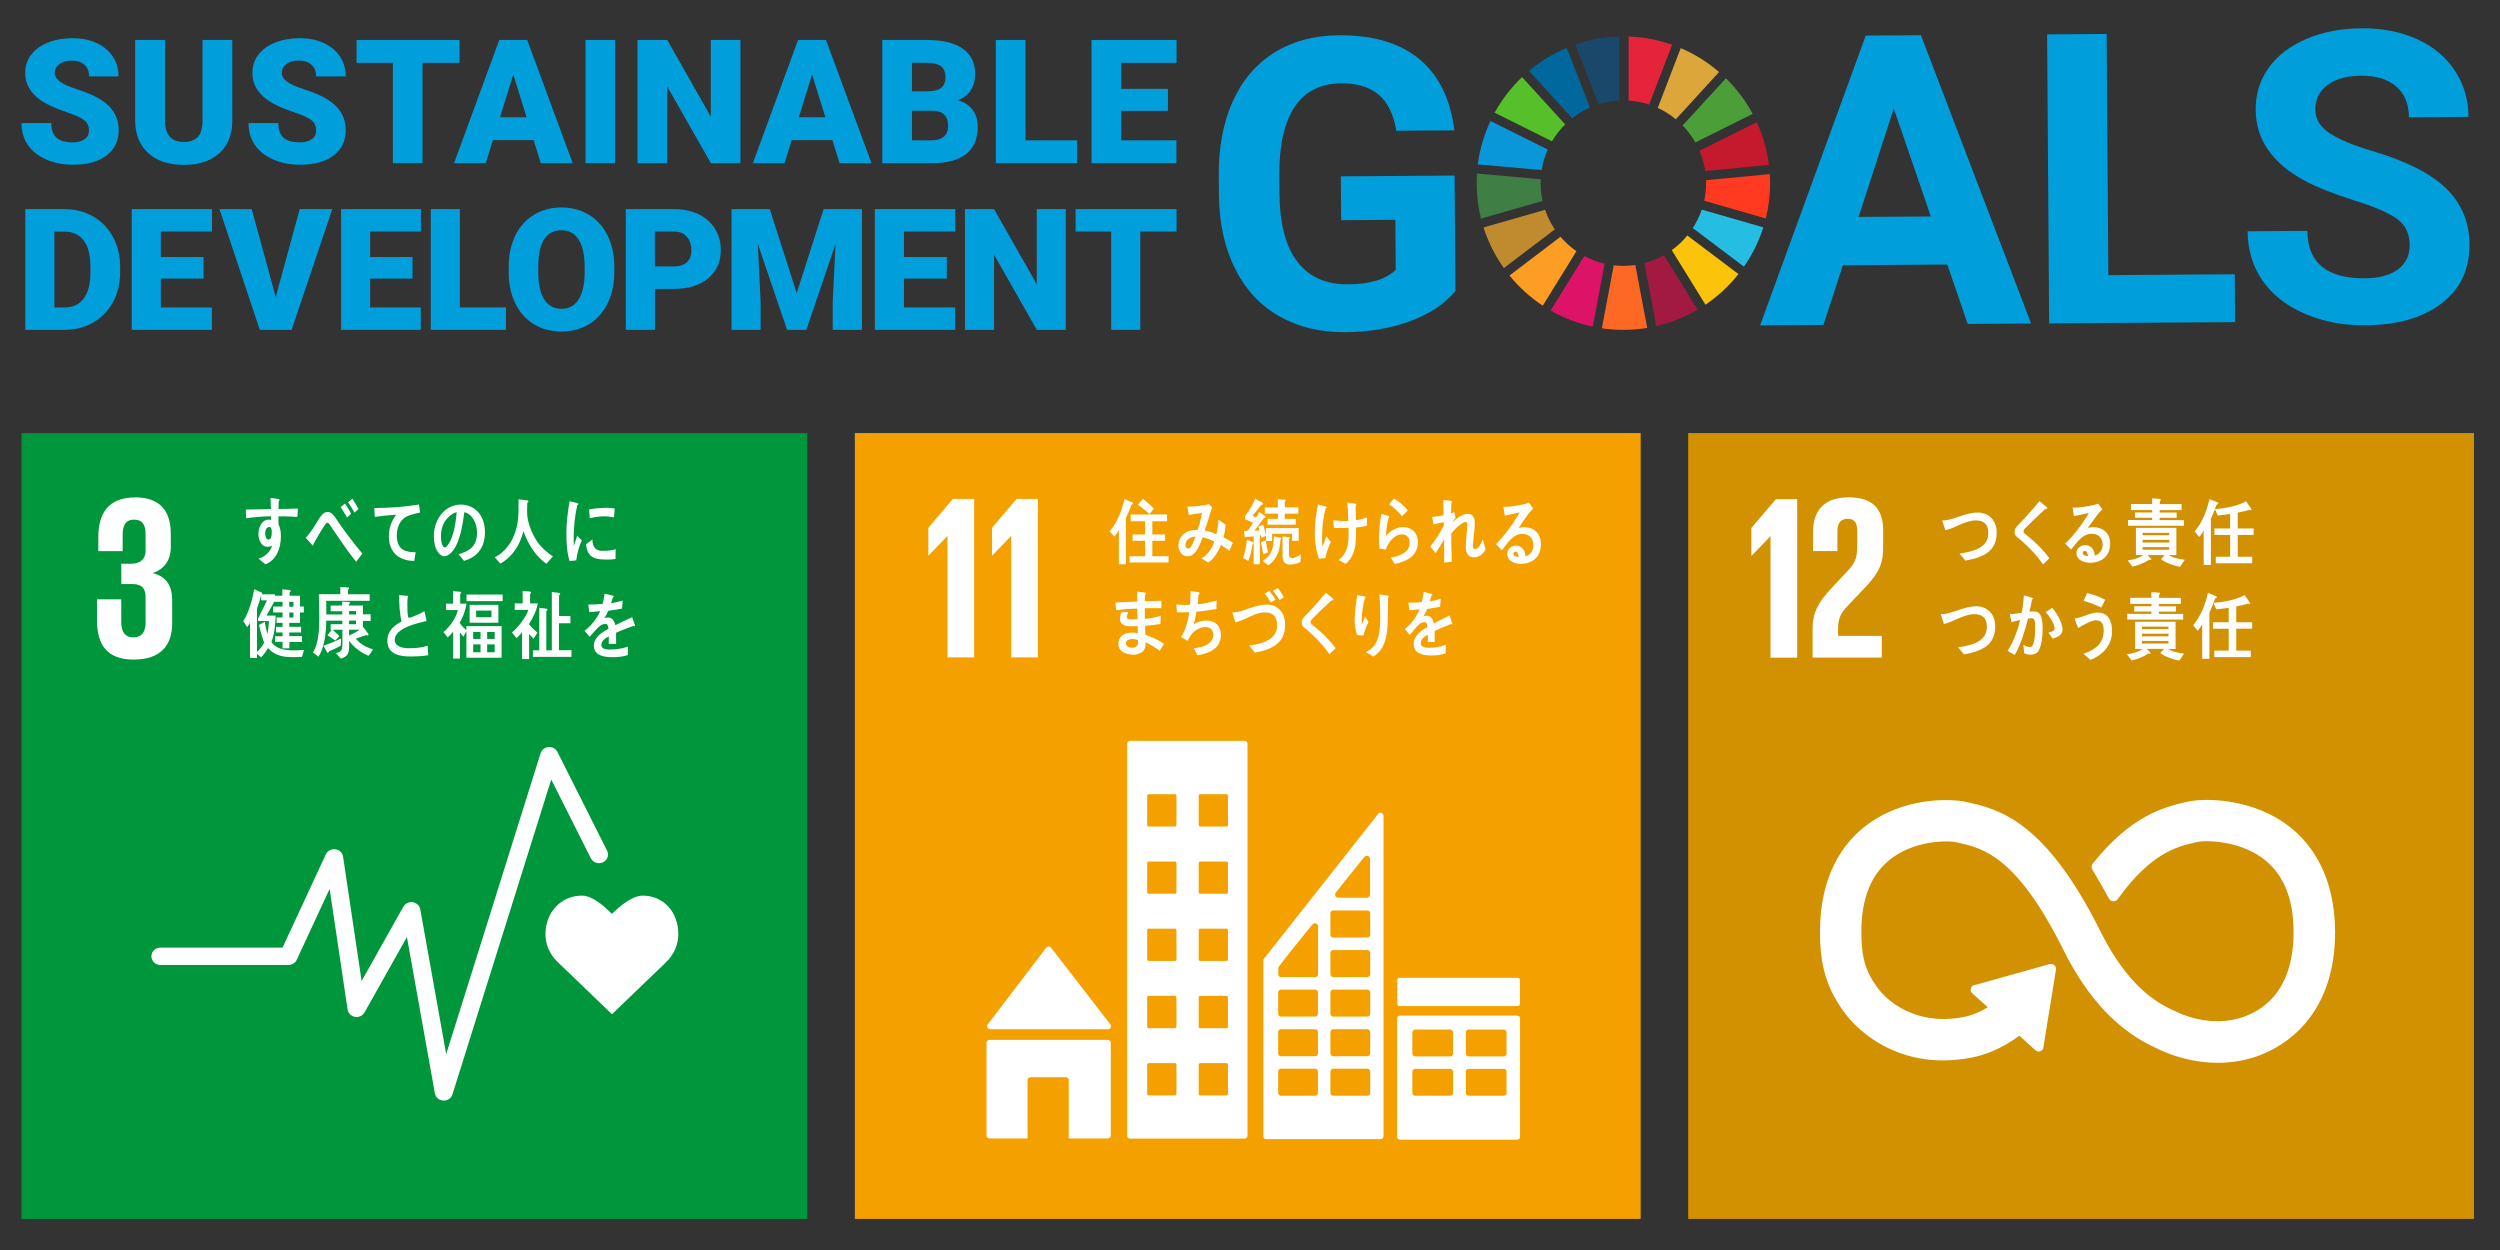
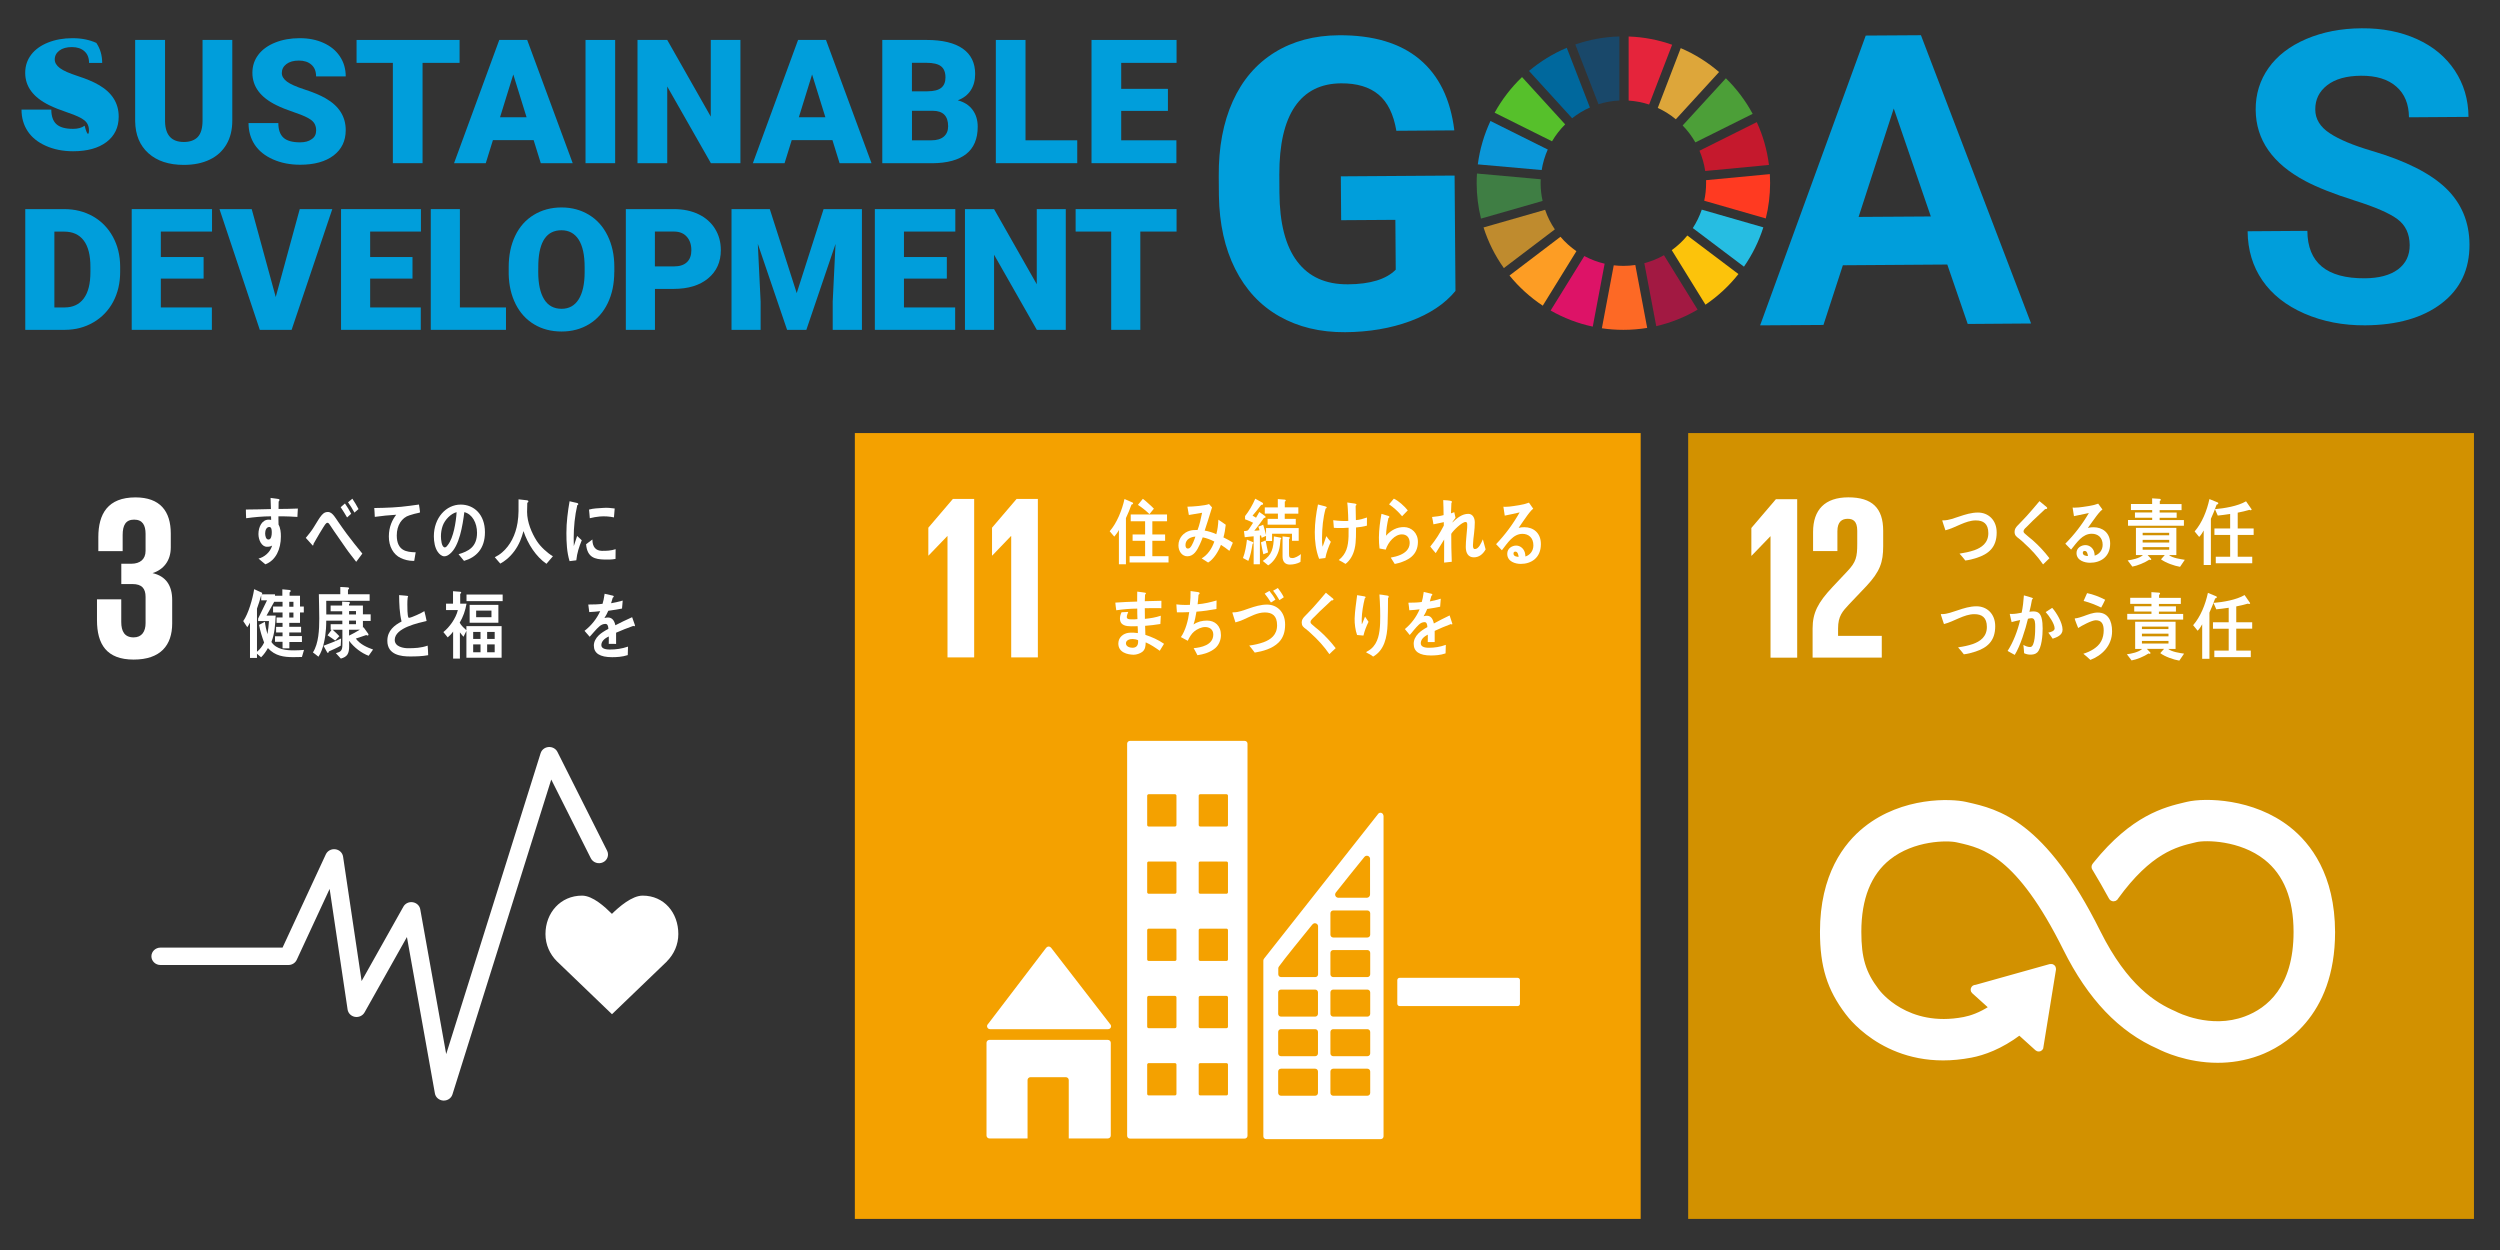
<svg xmlns="http://www.w3.org/2000/svg" version="1.1" id="レイヤー_1" x="0px" y="0px" width="480px" height="240px" viewBox="0 0 480 240" style="enable-background:new 0 0 480 240;" xml:space="preserve">
  <rect x="0" y="0" width="480" height="240" fill="#333333" stroke="none" />
  <style type="text/css">
	.st0{fill:#00963B;}
	.st1{fill:#FFFFFF;}
	.st2{fill:#F4A100;}
	.st3{fill:#D29100;}
	.st4{fill:none;stroke:#FFFFFF;stroke-width:0.752;stroke-miterlimit:10;}
	.st5{fill:#009EDB;}
	.st6{fill:#56C02B;}
	.st7{fill:#DDA63A;}
	.st8{fill:#C5192D;}
	.st9{fill:#4C9F38;}
	.st10{fill:#3F7E44;}
	.st11{fill:#FCC30B;}
	.st12{fill:#FF3A21;}
	.st13{fill:#FD9D24;}
	.st14{fill:#0A97D9;}
	.st15{fill:#A21942;}
	.st16{fill:#26BDE2;}
	.st17{fill:#FD6925;}
	.st18{fill:#E5243B;}
	.st19{fill:#DD1367;}
	.st20{fill:#19486A;}
	.st21{fill:#BF8B2E;}
	.st22{fill:#00689D;}
</style>
  <g>
    <g>
-       <rect x="4.13" y="83.16" class="st0" width="150.87" height="150.87" />
      <path class="st1" d="M130.24,179.33c0-4.07-2.72-7.37-6.85-7.37c-2.06,0-4.55,2.17-5.9,3.5c-1.35-1.34-3.68-3.5-5.74-3.5    c-4.13,0-7.02,3.3-7.02,7.38c0,2.04,0.84,3.88,2.19,5.22l10.58,10.17l10.56-10.15l-0.01-0.01    C129.4,183.22,130.24,181.37,130.24,179.33" />
      <path class="st1" d="M85.21,211.31c-0.03,0-0.07,0-0.11,0c-0.8-0.05-1.47-0.62-1.6-1.38l-5.37-30.02l-8.14,14.48    c-0.36,0.63-1.1,0.97-1.83,0.85c-0.74-0.13-1.31-0.69-1.42-1.4l-3.45-23.17l-6.32,13.62c-0.28,0.6-0.9,0.99-1.59,0.99H30.81    c-0.96,0-1.74-0.75-1.74-1.67c0-0.92,0.78-1.67,1.74-1.67h23.44l8.31-17.91c0.32-0.68,1.06-1.07,1.83-0.97    c0.77,0.1,1.37,0.68,1.48,1.41l3.56,23.89l8.02-14.28c0.35-0.63,1.08-0.97,1.81-0.85c0.73,0.12,1.31,0.66,1.43,1.36l4.98,27.8    l18.13-57.78c0.21-0.66,0.81-1.13,1.53-1.18c0.72-0.05,1.39,0.32,1.7,0.94l9.54,18.98c0.41,0.83,0.05,1.83-0.81,2.22    c-0.86,0.4-1.9,0.05-2.32-0.78l-7.6-15.12l-18.97,60.46C86.65,210.83,85.98,211.31,85.21,211.31" />
      <path class="st1" d="M25.66,126.64c5.16,0,7.4-2.74,7.4-6.95v-4.49c0-2.78-1.21-4.58-3.77-5.16c2.11-0.67,3.5-2.38,3.5-4.94v-2.65    c0-4.31-2.06-6.95-6.78-6.95c-5.29,0-7.13,3.14-7.13,7.63v2.69h4.67v-3.09c0-1.88,0.58-2.96,2.2-2.96c1.62,0,2.2,1.07,2.2,2.73    v3.27c0,1.62-1.08,2.47-2.73,2.47h-1.93v3.9h2.15c1.79,0,2.51,0.85,2.51,2.47v5.03c0,1.61-0.72,2.74-2.29,2.74    c-1.75,0-2.38-1.17-2.38-2.96v-4.35h-4.66v3.99C18.62,123.68,20.45,126.64,25.66,126.64" />
      <path class="st1" d="M110.65,107.58c-0.43,0.04-0.85,0.1-1.29,0.16c-0.53-1.72-0.61-3.59-0.61-5.41c0-2.04,0.26-4.09,0.61-6.09    l1.03,0.24c0.15,0.04,0.36,0.06,0.51,0.13c0.07,0.03,0.13,0.07,0.13,0.19c0,0.11-0.1,0.19-0.19,0.19c-0.47,2-0.69,4.25-0.69,6.32    c0,0.52,0.02,1.02,0.02,1.54c0.21-0.65,0.41-1.31,0.64-1.95c0.3,0.27,0.6,0.56,0.89,0.83C111.18,105,110.8,106.14,110.65,107.58     M118.18,107.31c-0.65,0.14-1.51,0.14-2.17,0.12c-1.69-0.05-3.27-0.33-3.48-2.94c0.4-0.3,0.8-0.62,1.21-0.91    c0,1.48,0.69,2.15,1.79,2.18c0.87,0.02,1.83-0.03,2.67-0.32C118.19,106.07,118.19,106.68,118.18,107.31 M117.88,99.34    c-0.91-0.19-1.81-0.25-2.74-0.17c-0.64,0.05-1.27,0.18-1.9,0.33c-0.05-0.51-0.08-1.15-0.15-1.66c0.88-0.25,1.78-0.25,2.69-0.32    c0.75-0.06,1.49,0,2.24,0.11C117.97,98.2,117.94,98.78,117.88,99.34" />
      <path class="st1" d="M57.1,99.25c-0.49-0.04-0.99-0.07-1.48-0.08c-0.72-0.02-1.45-0.05-2.16-0.03c0.01,0.54-0.01,1.04,0.02,1.58    c0.38,0.68,0.45,1.51,0.45,2.29c0,2.42-0.97,4.59-2.98,5.34c-0.43-0.38-0.89-0.71-1.32-1.1c1.09-0.26,2.25-1.19,2.62-2.5    c-0.3,0.19-0.65,0.23-1,0.23c-1.03,0-1.63-1.32-1.63-2.44c0-1.39,0.69-2.77,1.96-2.77c0.16,0,0.33,0.02,0.48,0.06    c0-0.23-0.01-0.47-0.02-0.7c-0.82-0.01-1.64,0.06-2.45,0.11c-0.79,0.07-1.56,0.15-2.33,0.26c-0.05-0.55-0.03-1.12-0.05-1.67    c1.6-0.03,3.2-0.03,4.81-0.09c-0.04-0.71-0.06-1.42-0.07-2.14c0.35,0.03,0.73,0.09,1.08,0.14c0.14,0.03,0.31,0.03,0.45,0.07    c0.08,0.02,0.18,0.04,0.18,0.18c0,0.13-0.08,0.25-0.16,0.3c-0.01,0.47-0.02,0.96-0.02,1.43c1.23-0.01,2.48-0.03,3.71-0.08    L57.1,99.25z M51.71,101.18c-0.56,0-0.8,0.64-0.8,1.23c0,0.48,0.14,1.18,0.64,1.18c0.53,0,0.63-0.81,0.63-1.31    C52.18,101.89,52.18,101.18,51.71,101.18" />
      <path class="st1" d="M68.39,107.87c-0.61-0.82-1.33-1.67-1.96-2.59c-0.75-1.08-1.53-2.21-2.27-3.27c-0.25-0.36-0.5-0.76-0.75-1.12    c-0.13-0.18-0.3-0.52-0.53-0.52c-0.33,0-0.63,0.62-0.82,0.89c-0.24,0.38-0.48,0.79-0.71,1.16c-0.41,0.67-0.77,1.35-1.16,2.01v0.08    c0,0.12-0.05,0.23-0.15,0.23l-1.33-1.47c0.49-0.59,0.98-1.18,1.41-1.85c0.46-0.69,0.86-1.45,1.34-2.13    c0.46-0.62,0.81-0.99,1.5-0.99c0.5,0,0.84,0.33,1.19,0.76c0.26,0.32,0.52,0.75,0.75,1.08c0.57,0.81,1.13,1.63,1.7,2.39    c0.89,1.2,2.04,2.63,2.97,3.76L68.39,107.87z M66.64,99.35c-0.38-0.68-0.81-1.32-1.23-1.97l0.82-0.71    c0.43,0.61,0.84,1.29,1.2,1.97L66.64,99.35z M68.05,98.42c-0.37-0.7-0.78-1.34-1.23-1.98l0.83-0.69c0.42,0.63,0.83,1.3,1.19,1.99    L68.05,98.42z" />
      <path class="st1" d="M80.38,98.47c-0.5,0.1-1.16,0.26-1.76,0.47c-1.46,0.43-2.45,1.92-2.44,3.88c0.02,2.91,1.83,3.19,3.63,3.22    c-0.08,0.55-0.17,1.11-0.28,1.65c-0.08,0-0.17,0-0.24,0c-0.8-0.01-1.61-0.2-2.35-0.55c-1.41-0.66-2.3-2.23-2.28-4.16    c0.01-1.83,0.65-3.16,1.41-4.15c-1.33,0.08-2.81,0.22-4.11,0.41c-0.06-0.72-0.03-1.15-0.1-1.7c2.3-0.03,4.58-0.11,6.83-0.43    c0.53-0.08,1.44-0.2,1.75-0.24c0.06,0.22,0.19,1.33,0.2,1.44C80.66,98.43,80.5,98.44,80.38,98.47" />
      <path class="st1" d="M89.09,107.69c-0.36-0.43-0.69-0.87-1.05-1.28c1.85-0.55,3.55-1.35,3.55-4.12c0-1.88-0.91-3.58-2.44-3.96    c-0.32,2.52-0.94,6.53-2.77,8.01c-0.34,0.28-0.67,0.47-1.08,0.47c-0.48,0-0.95-0.41-1.25-0.85c-0.55-0.78-0.75-1.96-0.75-2.99    c0-3.57,2.37-6.09,5.15-6.09c2.57,0,4.66,1.91,4.66,5.3C93.11,105.36,91.41,107.02,89.09,107.69 M84.99,100.97    c-0.22,0.63-0.33,1.31-0.33,1.99c0,0.6,0.11,2.14,0.76,2.14c0.23,0,0.43-0.28,0.57-0.47c1.09-1.4,1.56-4.39,1.68-6.29    C86.62,98.58,85.42,99.75,84.99,100.97" />
      <path class="st1" d="M104.92,108.25c-1.97-1.33-3.57-3.77-4.41-6.28c-0.19,0.65-0.38,1.28-0.64,1.89    c-0.58,1.37-1.5,2.63-2.59,3.52c-0.39,0.32-0.8,0.61-1.23,0.83L95,106.99c0.47-0.23,0.99-0.56,1.42-0.94    c1.55-1.34,2.56-3.31,2.95-5.68c0.25-1.48,0.19-3,0.19-4.5l1.66,0.19c0.1,0.01,0.23,0.07,0.23,0.21c0,0.15-0.12,0.23-0.21,0.26    c-0.02,0.59-0.04,1.17-0.04,1.76c0,1.95,0.89,4.07,1.86,5.57c0.71,1.11,2.05,2.34,3.1,2.94L104.92,108.25z" />
      <path class="st1" d="M57.97,126.14c-0.55,0.01-1.09,0.03-1.64,0.03c-1.81,0-3.5-0.21-4.89-1.74c-0.36,0.66-0.8,1.27-1.31,1.77    l-0.79-0.68v0.8h-1.34v-6.77c-0.16,0.3-0.33,0.61-0.52,0.88l-0.78-1.18c1-1.41,1.82-4.31,2.1-6.13l1.45,0.66    c0.05,0.03,0.1,0.07,0.1,0.14c0,0.09-0.07,0.16-0.13,0.19h2.58v1.16l-1.63,2.93h1.76c-0.09,1.71-0.19,3.47-0.82,5.06    c0.97,1.48,2.91,1.61,4.38,1.61c0.63,0,1.25-0.04,1.88-0.09L57.97,126.14z M49.56,119.26v-0.49l1.71-3.51h-1.12v-0.98    c-0.23,0.87-0.5,1.74-0.81,2.58v8.28c0.56-0.46,1.04-1.06,1.37-1.77c-0.41-1.1-0.76-2.22-0.97-3.39c0.38-0.2,0.74-0.4,1.12-0.6    c0.09,0.81,0.27,1.61,0.49,2.38c0.14-0.83,0.24-1.67,0.29-2.51H49.56z M57.6,117.61v1.98h-2.06v0.76h2.27v1.08h-2.27v0.7h2.43    v1.13h-2.41v1.22h-1.31v-1.25h-1.45v-1.07h1.45v-0.73h-1.24v-1.07h1.24v-0.77h-1.15v-1.03h1.15v-0.96h-1.82v-1.14h1.82v-0.91    h-1.71v-1.17h1.67v-1.23l1.4,0.13c0.11,0.01,0.2,0.07,0.2,0.21c0,0.11-0.14,0.2-0.21,0.26v0.63h2v2.08h0.73v1.14H57.6z     M56.34,115.55h-0.8v0.94h0.8V115.55z M56.34,117.61h-0.8v0.96h0.8V117.61z" />
      <path class="st1" d="M70.78,125.91c-1.37-0.51-2.78-1.57-3.75-2.87c0,0.34,0.01,0.66,0.01,1c0,1.51-0.39,2.07-1.6,2.41l-0.95-1.04    c0.92-0.26,1.25-0.44,1.25-1.66v-2.84h-1.88c0.45,0.4,0.89,0.79,1.3,1.24l-0.8,0.84c-0.48-0.35-0.97-0.69-1.47-1.01l0.78-1.06    h-0.18v-1.07h2.24v-0.68h-3.09c-0.01,0.51-0.01,1.03-0.05,1.54c-0.11,1.68-0.53,4.08-1.45,5.38c-0.36-0.28-0.69-0.56-1.06-0.82    c1.11-1.72,1.22-4.41,1.22-6.51c0-1.55-0.06-3.11-0.08-4.67h4.12v-1.39c0.46,0.03,1.05,0.03,1.49,0.09    c0.08,0.02,0.19,0.04,0.19,0.18c0,0.13-0.12,0.22-0.21,0.25v0.88h4.16v1.25h-8.33c0,0.88,0.01,1.75,0.01,2.63h3.06v-0.61h-2.23    v-1.1h2.21v-0.76l1.27,0.07c0.1,0,0.22,0.02,0.22,0.18c0,0.11-0.08,0.19-0.17,0.23v0.28h2.67v1.69h1.49v1.26h-1.49v1.29l0.11-0.09    l0.9,1.25c0.03,0.06,0.06,0.12,0.06,0.19c0,0.1-0.07,0.17-0.16,0.17s-0.2-0.06-0.27-0.1c-0.67,0.21-1.33,0.46-2,0.68    c0.8,1.1,2.17,1.7,3.31,2.1L70.78,125.91z M65.42,123.97c-0.74,0.43-1.5,0.76-2.27,1.1c-0.03,0.1-0.09,0.29-0.19,0.29    c-0.06,0-0.11-0.06-0.15-0.12l-0.7-1.25c1.14-0.43,2.28-0.85,3.38-1.4L65.42,123.97z M68.35,117.32h-1.33v0.66h1.33V117.32z     M68.35,119.15h-1.33v0.7h1.33V119.15z M67.02,120.91v1.13c0.7-0.35,1.41-0.72,2.07-1.14L67.02,120.91z" />
      <path class="st1" d="M78.72,126.04c-1.67,0-4.35-0.27-4.35-3.01c0-1.99,1.41-3.01,2.73-3.7c-0.4-1.65-0.45-3.37-0.47-5.07    c0.35,0.03,0.72,0.06,1.07,0.09c0.17,0.02,0.35,0.03,0.53,0.06c0.06,0.02,0.13,0.04,0.13,0.13c0,0.06-0.05,0.12-0.08,0.16    c-0.06,0.43-0.07,0.89-0.07,1.32c0,0.53-0.01,2.19,0.22,2.56c0.02,0.03,0.07,0.04,0.1,0.04c0.45,0,2.5-0.97,2.95-1.28    c0.18,0.62,0.29,1.26,0.43,1.89c-1.46,0.36-6.12,1.28-6.12,3.64c0,1.33,1.73,1.59,2.54,1.59c1.32,0,2.51-0.05,3.78-0.5    c0.05,0.6,0.09,1.22,0.1,1.84C81.05,126.01,79.9,126.04,78.72,126.04" />
      <path class="st1" d="M89.55,126.29v-5.15l-0.56,1.12c-0.25-0.27-0.46-0.56-0.69-0.85v5.04H87v-5.19    c-0.29,0.42-0.67,0.81-1.04,1.12l-0.83-1.02c1.16-0.93,2.4-2.62,2.78-4.23h-2.27v-1.22h1.34v-2.4l1.38,0.11    c0.07,0,0.19,0.04,0.19,0.16c0,0.11-0.11,0.2-0.19,0.23v1.9h1.21c-0.21,1.3-0.66,2.56-1.31,3.65c0.25,0.5,0.9,1.11,1.29,1.45    v-0.79h6.76v6.07H89.55z M89.57,114.15h6.94v1.27h-6.94V114.15z M90.17,116.13h5.52v3.43h-5.52V116.13z M92.26,121.33h-1.41v1.34    h1.41V121.33z M92.26,123.72h-1.41v1.51h1.41V123.72z M94.36,117.24h-2.94v1.26h2.94V117.24z M94.98,121.33h-1.45v1.34h1.45    V121.33z M94.98,123.72h-1.45v1.51h1.45V123.72z" />
-       <path class="st1" d="M101.58,119.79v0.06c0.45,0.63,1.04,1.12,1.6,1.63l-0.73,1.14c-0.31-0.29-0.59-0.58-0.86-0.91v4.83h-1.35    v-5.14c-0.33,0.42-0.69,0.79-1.08,1.11l-0.87-1.08c1.13-0.89,2.67-2.86,3.16-4.34h-2.63v-1.24h1.53v-2.39l1.46,0.13    c0.07,0,0.17,0.1,0.17,0.2c0,0.12-0.11,0.19-0.2,0.22v1.84h1.47C103.07,117.11,102.27,118.8,101.58,119.79 M102.32,126.11v-1.25    h1.22v-8.16l1.39,0.17c0.1,0.01,0.18,0.09,0.18,0.2c0,0.13-0.13,0.2-0.22,0.25v7.54h1.06v-11.19l1.39,0.16    c0.1,0.02,0.22,0.07,0.22,0.2c0,0.13-0.14,0.2-0.22,0.26v4h2.18v1.38h-2.2v5.17h2.4v1.28H102.32z" />
      <path class="st1" d="M121.78,120.24c-0.06,0-0.12-0.03-0.18-0.07c-0.86,0.29-2.52,0.95-3.31,1.31v2.15l-1.41-0.01    c0.01-0.19,0.01-0.4,0.01-0.64v-0.78c-0.96,0.44-1.43,1.02-1.43,1.66c0,0.56,0.55,0.85,1.64,0.85c1.18,0,2.26-0.15,3.48-0.56    l-0.05,1.63c-1.05,0.35-2.21,0.4-3,0.4c-2.34,0-3.51-0.74-3.51-2.23c0-0.72,0.34-1.39,0.98-2.01c0.41-0.38,1.01-0.78,1.81-1.2    c-0.02-0.63-0.21-0.95-0.56-0.95c-0.44,0-0.85,0.17-1.23,0.53c-0.24,0.22-0.55,0.51-0.92,0.95c-0.44,0.49-0.72,0.83-0.88,0.99    c-0.21-0.25-0.55-0.63-0.99-1.14c1.34-1.05,2.34-2.32,3.01-3.78c-0.63,0.08-1.34,0.14-2.1,0.18c-0.05-0.53-0.12-1.02-0.19-1.45    c1.12,0,2.04-0.04,2.74-0.14c0.14-0.41,0.27-1.05,0.4-1.93l1.61,0.37c0.1,0.03,0.14,0.08,0.14,0.17c0,0.08-0.06,0.15-0.19,0.21    c-0.06,0.24-0.17,0.6-0.32,1.07c0.55-0.07,1.36-0.28,2.23-0.51l-0.13,1.53c-0.66,0.14-1.54,0.28-2.64,0.43    c-0.17,0.42-0.44,0.93-0.74,1.39c0.29-0.08,0.52-0.1,0.68-0.1c0.73,0,1.21,0.49,1.42,1.49c0.95-0.5,2.04-1.02,3.22-1.55l0.55,1.56    C121.92,120.19,121.88,120.24,121.78,120.24" />
    </g>
    <g>
      <g>
        <rect x="164.13" y="83.15" class="st2" width="150.88" height="150.88" />
        <path class="st1" d="M190.08,197.6h0.23h22.46c0.31,0,0.56-0.25,0.56-0.56c0-0.14-0.06-0.27-0.15-0.37l-0.03-0.03l-11.29-14.61     l-0.11-0.12c-0.1-0.11-0.25-0.18-0.41-0.18c-0.14,0-0.27,0.06-0.37,0.14l-0.07,0.08l-0.11,0.12l-11.02,14.45l-0.17,0.21     c-0.06,0.09-0.09,0.2-0.09,0.31C189.53,197.35,189.77,197.6,190.08,197.6" />
        <path class="st1" d="M212.71,199.66h-22.74c-0.31,0-0.56,0.25-0.56,0.56v17.8c0,0.31,0.25,0.56,0.56,0.56h7.32v-11.2     c0-0.31,0.25-0.56,0.56-0.56h6.79c0.31,0,0.56,0.25,0.56,0.56v11.2h7.51c0.31,0,0.56-0.25,0.56-0.56v-17.8     C213.27,199.91,213.02,199.66,212.71,199.66" />
-         <path class="st1" d="M291.3,195h-22.51c-0.3,0-0.55,0.24-0.55,0.54v22.73c0,0.29,0.25,0.54,0.55,0.54h22.51     c0.31,0,0.55-0.24,0.55-0.54v-22.73C291.85,195.24,291.61,195,291.3,195 M278.99,209.84c0,0.3-0.25,0.54-0.55,0.54h-6.72     c-0.31,0-0.55-0.24-0.55-0.54v-4.08c0-0.3,0.25-0.54,0.55-0.54h6.72c0.3,0,0.55,0.24,0.55,0.54V209.84z M278.99,202.29     c0,0.3-0.25,0.54-0.55,0.54h-6.72c-0.31,0-0.55-0.24-0.55-0.54v-4.09c0-0.29,0.25-0.53,0.55-0.53h6.72c0.3,0,0.55,0.24,0.55,0.53     V202.29z M289.26,209.84c0,0.3-0.24,0.54-0.55,0.54h-6.72c-0.31,0-0.55-0.24-0.55-0.54v-4.08c0-0.3,0.25-0.54,0.55-0.54h6.72     c0.31,0,0.55,0.24,0.55,0.54V209.84z M289.26,202.29c0,0.3-0.24,0.54-0.55,0.54h-6.72c-0.31,0-0.55-0.24-0.55-0.54v-4.09     c0-0.29,0.25-0.53,0.55-0.53h6.72c0.31,0,0.55,0.24,0.55,0.53V202.29z" />
        <path class="st1" d="M238.98,142.25h-22.03c-0.29,0-0.54,0.24-0.54,0.54v75.28c0,0.3,0.24,0.54,0.54,0.54h22.03     c0.29,0,0.54-0.24,0.54-0.54v-75.28C239.53,142.49,239.28,142.25,238.98,142.25 M225.88,210.03c0,0.16-0.13,0.29-0.29,0.29h-5.04     c-0.16,0-0.29-0.13-0.29-0.29v-5.62c0-0.16,0.13-0.29,0.29-0.29h5.04c0.16,0,0.29,0.13,0.29,0.29V210.03z M225.88,197.12     c0,0.16-0.13,0.29-0.29,0.29h-5.04c-0.16,0-0.29-0.13-0.29-0.29v-5.62c0-0.16,0.13-0.29,0.29-0.29h5.04     c0.16,0,0.29,0.13,0.29,0.29V197.12z M225.88,184.21c0,0.16-0.13,0.29-0.29,0.29h-5.04c-0.16,0-0.29-0.13-0.29-0.29v-5.62     c0-0.16,0.13-0.29,0.29-0.29h5.04c0.16,0,0.29,0.13,0.29,0.29V184.21z M225.88,171.31c0,0.16-0.13,0.29-0.29,0.29h-5.04     c-0.16,0-0.29-0.13-0.29-0.29v-5.62c0-0.16,0.13-0.28,0.29-0.28h5.04c0.16,0,0.29,0.13,0.29,0.28V171.31z M225.88,158.4     c0,0.16-0.13,0.29-0.29,0.29h-5.04c-0.16,0-0.29-0.13-0.29-0.29v-5.62c0-0.16,0.13-0.29,0.29-0.29h5.04     c0.16,0,0.29,0.13,0.29,0.29V158.4z M235.77,210.03c0,0.16-0.13,0.29-0.29,0.29h-5.04c-0.16,0-0.29-0.13-0.29-0.29v-5.62     c0-0.16,0.13-0.29,0.29-0.29h5.04c0.16,0,0.29,0.13,0.29,0.29V210.03z M235.77,197.12c0,0.16-0.13,0.29-0.29,0.29h-5.04     c-0.16,0-0.29-0.13-0.29-0.29v-5.62c0-0.16,0.13-0.29,0.29-0.29h5.04c0.16,0,0.29,0.13,0.29,0.29V197.12z M235.77,184.21     c0,0.16-0.13,0.29-0.29,0.29h-5.04c-0.16,0-0.29-0.13-0.29-0.29v-5.62c0-0.16,0.13-0.29,0.29-0.29h5.04     c0.16,0,0.29,0.13,0.29,0.29V184.21z M235.77,171.31c0,0.16-0.13,0.29-0.29,0.29h-5.04c-0.16,0-0.29-0.13-0.29-0.29v-5.62     c0-0.16,0.13-0.28,0.29-0.28h5.04c0.16,0,0.29,0.13,0.29,0.28V171.31z M235.77,158.4c0,0.16-0.13,0.29-0.29,0.29h-5.04     c-0.16,0-0.29-0.13-0.29-0.29v-5.62c0-0.16,0.13-0.29,0.29-0.29h5.04c0.16,0,0.29,0.13,0.29,0.29V158.4z" />
        <path class="st1" d="M291.83,192.72c0,0.25-0.2,0.45-0.45,0.45h-22.65c-0.25,0-0.45-0.2-0.45-0.45v-4.53     c0-0.25,0.2-0.45,0.45-0.45h22.65c0.25,0,0.45,0.2,0.45,0.45V192.72z" />
        <path class="st1" d="M265.59,156.46c-0.07-0.24-0.29-0.42-0.55-0.42c-0.12,0-0.22,0.04-0.31,0.1c-0.01,0.01-0.03,0.02-0.04,0.03     l-0.19,0.23l-21.65,27.46l-0.1,0.13c-0.11,0.11-0.18,0.26-0.19,0.43v0.04v33.71c0,0.3,0.24,0.54,0.54,0.54h22     c0.3,0,0.54-0.24,0.54-0.54v-61.49C265.64,156.61,265.62,156.53,265.59,156.46 M256.47,171.38l0.15-0.19     c1.48-1.9,3.98-4.97,5.19-6.47l0.16-0.19c0.11-0.14,0.29-0.23,0.48-0.23c0.3,0,0.54,0.22,0.6,0.5v0.24v0.2v6.51     c0,0.33-0.27,0.6-0.6,0.62c-0.01,0-0.02,0.01-0.03,0.01c-0.01,0-0.02-0.01-0.03-0.01h-5.14H257c-0.01,0-0.02,0.01-0.02,0.01     c-0.02,0-0.03-0.01-0.04-0.01c-0.33-0.01-0.6-0.28-0.6-0.62C256.35,171.61,256.4,171.48,256.47,171.38 M253.05,209.84     c0,0.3-0.24,0.54-0.54,0.54h-6.56c-0.3,0-0.54-0.24-0.54-0.54v-4.11c0-0.3,0.24-0.54,0.54-0.54h6.56c0.3,0,0.54,0.24,0.54,0.54     V209.84z M253.05,202.25c0,0.3-0.24,0.54-0.54,0.54h-6.56c-0.3,0-0.54-0.24-0.54-0.54v-4.11c0-0.3,0.24-0.54,0.54-0.54h6.56     c0.3,0,0.54,0.24,0.54,0.54V202.25z M253.05,194.65c0,0.3-0.24,0.54-0.54,0.54h-6.56c-0.3,0-0.54-0.24-0.54-0.54v-4.11     c0-0.3,0.24-0.54,0.54-0.54h6.56c0.3,0,0.54,0.24,0.54,0.54V194.65z M253.07,178.01v0.2v8.85c0,0.3-0.24,0.54-0.54,0.54h-6.56     c-0.3,0-0.54-0.24-0.54-0.54v-1.09v-0.05c0-0.07,0.02-0.14,0.04-0.2c0.01-0.02,0.01-0.03,0.03-0.06     c0.01-0.03,0.03-0.05,0.05-0.07c0.02-0.03,0.04-0.06,0.06-0.09c0.84-1.2,4.63-5.87,6.22-7.82l0.16-0.19     c0.12-0.14,0.29-0.23,0.48-0.23c0.3,0,0.54,0.22,0.6,0.5V178.01z M263.08,209.84c0,0.3-0.24,0.54-0.54,0.54h-6.56     c-0.3,0-0.54-0.24-0.54-0.54v-4.11c0-0.3,0.24-0.54,0.54-0.54h6.56c0.29,0,0.54,0.24,0.54,0.54V209.84z M263.08,202.25     c0,0.3-0.24,0.54-0.54,0.54h-6.56c-0.3,0-0.54-0.24-0.54-0.54v-4.11c0-0.3,0.24-0.54,0.54-0.54h6.56c0.29,0,0.54,0.24,0.54,0.54     V202.25z M263.08,194.65c0,0.3-0.24,0.54-0.54,0.54h-6.56c-0.3,0-0.54-0.24-0.54-0.54v-4.11c0-0.3,0.24-0.54,0.54-0.54h6.56     c0.29,0,0.54,0.24,0.54,0.54V194.65z M263.08,187.06c0,0.3-0.24,0.54-0.54,0.54h-6.56c-0.3,0-0.54-0.24-0.54-0.54v-4.11     c0-0.3,0.24-0.54,0.54-0.54h6.56c0.29,0,0.54,0.24,0.54,0.54V187.06z M263.08,179.46c0,0.3-0.24,0.54-0.54,0.54h-6.56     c-0.3,0-0.54-0.24-0.54-0.54v-4.11c0-0.3,0.24-0.54,0.54-0.54h6.56c0.29,0,0.54,0.24,0.54,0.54V179.46z" />
        <polygon class="st1" points="178.24,101.32 178.24,106.66 178.29,106.66 181.88,102.93 181.92,102.93 181.92,126.22      187.04,126.22 187.04,95.8 182.95,95.8    " />
        <polygon class="st1" points="190.47,101.32 190.47,106.66 190.52,106.66 194.1,102.93 194.15,102.93 194.15,126.22      199.27,126.22 199.27,95.8 195.18,95.8    " />
        <path class="st1" d="M217.25,96.88c-0.31,0.89-0.68,1.74-1.07,2.59v8.87h-1.35v-6.58c-0.23,0.46-0.57,0.89-0.89,1.27l-0.88-1.03     c1.35-1.53,2.39-4.07,2.84-6.19l1.54,0.67c0.06,0.03,0.12,0.09,0.12,0.17C217.56,96.8,217.34,96.87,217.25,96.88 M216.88,107.99     v-1.2h2.98v-2.96h-2.4v-1.21h2.4v-2.54h-2.76v-1.3h6.97v1.3h-2.82v2.54h2.45v1.21h-2.45v2.96h3.11v1.2H216.88z M220.69,98.71     c-0.68-0.67-1.42-1.27-2.21-1.77l0.95-1.17c0.4,0.29,0.78,0.64,1.15,0.98c0.33,0.29,0.67,0.59,0.97,0.92L220.69,98.71z" />
        <path class="st1" d="M236.04,105.77c-0.53-0.41-1.06-0.83-1.62-1.16c-0.46,1.24-1.41,2.79-2.46,3.4l-1.24-0.8     c1.13-0.64,1.97-1.88,2.43-3.23c-0.72-0.37-1.47-0.66-2.23-0.81c-0.17,0.47-0.36,0.95-0.57,1.39c-0.51,1.12-1.16,2.25-2.38,2.25     c-1,0-1.71-0.94-1.71-2.09c0-1.48,1.05-2.52,2.21-2.83c0.48-0.13,0.98-0.14,1.46-0.13c0.34-0.84,0.7-2.39,0.87-3.31l-2.54,0.43     l-0.28-1.6h0.13c0.84,0,3.32-0.2,4.02-0.5c0.18,0.22,0.38,0.43,0.58,0.64c-0.25,0.85-0.53,1.69-0.79,2.54     c-0.2,0.64-0.4,1.28-0.62,1.91c0.76,0.14,1.52,0.36,2.23,0.7c0.25-0.89,0.36-1.85,0.4-2.79c0.48,0.32,0.95,0.63,1.41,0.97     c-0.09,0.82-0.21,1.65-0.44,2.43c0.61,0.31,1.23,0.61,1.81,1.02C236.5,104.73,236.28,105.25,236.04,105.77 M227.61,104.66     c0,0.35,0.13,0.66,0.45,0.66c0.21,0,0.36-0.08,0.5-0.25c0.38-0.42,0.77-1.48,0.96-2.05C228.7,103.08,227.61,103.49,227.61,104.66     " />
        <path class="st1" d="M240.49,104.43c-0.19,1.1-0.38,2.25-0.81,3.26l-1.03-0.55c0.4-0.99,0.65-2.44,0.76-3.53l1.15,0.48     c0.05,0.01,0.08,0.08,0.08,0.14C240.65,104.33,240.57,104.4,240.49,104.43 M248.06,103.83v-1.35h-3.82v1.39h-1.16v-0.98     l-0.84,0.37c-0.04-0.15-0.09-0.31-0.12-0.47l-0.22,0.04v5.51h-1.2v-5.37c-0.57,0.04-1.14,0.11-1.71,0.18l-0.15-1.18     c0.18,0,0.39-0.03,0.58-0.07c0.15-0.04,0.2-0.1,0.31-0.23c0.31-0.41,0.58-0.87,0.86-1.3c-0.51-0.23-1-0.49-1.54-0.66v-0.62     c0.76-0.96,1.46-2.16,1.96-3.34l1.25,0.69c0.09,0.06,0.25,0.12,0.25,0.27c0,0.24-0.22,0.24-0.36,0.22     c-0.54,0.7-1.07,1.42-1.66,2.07c0.22,0.14,0.45,0.25,0.67,0.4c0.22-0.36,0.42-0.73,0.63-1.1l1.08,0.77     c0.06,0.04,0.12,0.1,0.12,0.19c0,0.19-0.18,0.18-0.3,0.18c-0.62,0.82-1.21,1.68-1.87,2.46c0.34-0.01,0.68-0.03,1.01-0.08     c-0.08-0.24-0.13-0.48-0.23-0.7l0.93-0.37c0.21,0.64,0.37,1.31,0.55,1.97v-1.33h6.27v2.44H248.06z M242.56,106.42     c-0.17-0.75-0.32-1.52-0.45-2.29l0.89-0.38c0.14,0.77,0.29,1.55,0.47,2.31L242.56,106.42z M245.86,103.56     c-0.06,0.77-0.13,1.55-0.37,2.28c-0.38,1.14-1.07,2.14-2,2.71l-1.04-0.85c1.78-1.11,2.07-2.46,2.14-4.71l1.24,0.23     c0.07,0.01,0.16,0.06,0.16,0.17C246,103.47,245.91,103.53,245.86,103.56 M246.67,98.63v0.99h2.12v1.11h-5.41v-1.11h1.98v-1.01     h-2.52v-1.19h2.5v-1.6l1.34,0.11c0.08,0,0.18,0.06,0.18,0.16c0,0.11-0.1,0.19-0.18,0.22v1.1h2.6v1.21H246.67z M249.69,107.89     c-0.59,0.34-1.37,0.51-2.03,0.51c-0.85,0-1.41-0.48-1.41-1.55v-3.86l1.22,0.14c0.07,0.01,0.18,0.04,0.18,0.15     c0,0.1-0.09,0.17-0.16,0.19v2.83c0,0.67,0.08,0.85,0.67,0.85c0.49,0,1.21-0.43,1.61-0.76L249.69,107.89z" />
        <path class="st1" d="M254.47,107.14c-0.4,0.06-0.8,0.11-1.2,0.15c-0.62-1.58-0.85-3.43-0.83-5.15c0.02-1.78,0.25-3.55,0.61-5.28     c0.36,0.09,0.72,0.18,1.08,0.28c0.15,0.04,0.32,0.07,0.46,0.14c0.07,0.03,0.14,0.06,0.14,0.15c0,0.11-0.11,0.19-0.21,0.21     c-0.5,1.82-0.67,3.68-0.69,5.59c-0.01,0.55-0.01,1.19,0.12,1.74c0.24-0.67,0.47-1.36,0.71-2.03c0.27,0.38,0.55,0.75,0.86,1.09     C255.07,105.01,254.67,106.07,254.47,107.14 M260.36,101.28c0,0.61,0,1.22-0.02,1.82c-0.03,0.76-0.07,1.52-0.25,2.25     c-0.27,1.17-0.85,2.24-1.75,2.92c-0.43-0.26-0.85-0.53-1.3-0.74c1.48-1.19,1.81-2.61,1.88-4.54c0.02-0.55,0.02-1.11,0.01-1.67     c-0.72,0.06-1.44,0.08-2.15,0.06c-0.22-0.01-0.45-0.03-0.68-0.04c-0.05-0.49-0.08-0.98-0.12-1.46c0.51,0.07,1.03,0.12,1.54,0.14     c0.46,0.02,0.9,0.02,1.35,0c0.01-0.77-0.06-1.53-0.09-2.29c-0.02-0.41-0.05-0.83-0.11-1.25c0.38,0.07,0.76,0.11,1.14,0.16     c0.15,0.02,0.33,0.03,0.47,0.09c0.08,0.02,0.17,0.06,0.16,0.17c0,0.09-0.09,0.17-0.16,0.2c0,0.92,0.05,1.84,0.05,2.76     c0.72-0.04,1.44-0.27,2.13-0.5c0.01,0.51-0.03,1.04-0.01,1.56C261.79,101.11,261.06,101.22,260.36,101.28" />
        <path class="st1" d="M268.52,108.11c-0.24,0.07-0.48,0.12-0.73,0.17c-0.11-0.21-0.75-1.19-0.75-1.19c0-0.04,0.05-0.05,0.07-0.05     c0.61-0.11,1.18-0.25,1.78-0.51c0.86-0.38,1.75-1.05,1.77-2.25c0.01-1.07-0.56-1.67-1.47-1.68c-1.39-0.02-2.67,1.49-3.13,2.93     c-0.39-0.07-0.8-0.16-1.19-0.22c-0.09-0.71-0.12-1.41-0.12-2.12c0.02-1.52,0.22-3.05,0.49-4.53l1.38,0.42     c0.07,0.01,0.14,0.07,0.14,0.17c0,0.11-0.11,0.19-0.18,0.22c-0.25,1.11-0.44,2.25-0.46,3.39c0.96-1.09,2.12-1.68,3.47-1.66     c1.42,0.02,2.68,1.15,2.65,2.89C272.2,106.62,270.36,107.59,268.52,108.11 M269.2,99.12c-0.74-0.9-1.58-1.66-2.5-2.29     c0.31-0.36,0.61-0.73,0.92-1.09c0.93,0.44,1.99,1.41,2.67,2.25C269.92,98.36,269.57,98.75,269.2,99.12" />
        <path class="st1" d="M282.98,107.01c-1.07,0-1.55-0.81-1.55-2c0-1.24,0.19-2.47,0.27-3.71c0.01-0.18,0.01-0.38,0.01-0.56     c0-0.27-0.04-0.52-0.32-0.52c-0.69,0-2.35,1.61-2.75,2.28c0,1.77,0.02,3.59,0.1,5.36l-1.47,0.16c0-1.46,0.01-2.96,0.01-4.43     c-0.53,0.89-1.09,1.74-1.62,2.61c-0.37-0.39-0.7-0.84-1.05-1.26c0.99-1.21,1.86-2.57,2.6-4.02v-0.67     c-0.67,0.13-1.31,0.31-1.99,0.42c-0.08-0.47-0.15-0.95-0.26-1.41c0.74-0.09,1.49-0.14,2.21-0.36c0-0.96-0.04-1.93-0.07-2.88     c0.33,0.01,1.25,0.07,1.52,0.17c0.08,0.03,0.15,0.07,0.15,0.2c0,0.07-0.04,0.14-0.1,0.15c-0.04,0.68-0.07,1.35-0.08,2.02     c0.21-0.06,0.42-0.16,0.63-0.22c0.09,0.36,0.16,0.73,0.24,1.07c-0.21,0.27-0.41,0.56-0.61,0.85l0.02,0.04     c0.91-0.85,1.84-1.64,3.05-1.64c0.8,0,1.24,0.75,1.24,1.63c0,0.7-0.06,1.4-0.14,2.11c-0.09,0.74-0.19,1.48-0.21,2.23v0.04     c-0.01,0.31,0.02,0.75,0.37,0.75c0.74,0,1.23-1.2,1.53-1.87c0.18,0.64,0.36,1.28,0.53,1.93     C284.72,106.43,283.95,107.01,282.98,107.01" />
        <path class="st1" d="M291.98,108.27c-0.99,0-2.59-0.42-2.59-1.94c0-1.07,0.95-1.58,1.72-1.58c0.7,0,1.4,0.49,1.65,1.3     c0.07,0.26,0.11,0.52,0.12,0.8c0.84-0.26,1.53-1.04,1.53-2.14c0-1.49-0.95-2.21-2.09-2.21c-1.8,0-2.84,1.72-3.96,3.15     c-0.37-0.39-0.74-0.78-1.11-1.17c1.72-1.8,3.25-3.85,4.52-6.1c-0.95,0.23-1.91,0.42-2.86,0.62l-0.26-1.71     c0.13,0.02,0.25,0.02,0.38,0.02c0.54,0,1.06-0.07,1.59-0.15c0.73-0.1,1.47-0.22,2.19-0.41c0.25-0.06,0.5-0.16,0.75-0.24     c0.28,0.39,0.55,0.77,0.82,1.16c-0.12,0.1-0.25,0.2-0.36,0.32c-0.27,0.29-0.54,0.65-0.78,0.97c-0.57,0.78-1.11,1.59-1.66,2.39     c0.36-0.1,0.73-0.13,1.1-0.13c1.66,0,3.17,1.04,3.17,3.25C295.85,107.16,293.95,108.27,291.98,108.27 M290.96,105.91     c-0.23,0-0.37,0.1-0.37,0.39c0,0.54,0.68,0.61,0.99,0.61C291.52,106.49,291.4,105.91,290.96,105.91" />
        <path class="st1" d="M222.67,124.95c-0.86-0.61-1.74-1.21-2.7-1.62c-0.01,0.75-0.08,1.39-0.67,1.84     c-0.42,0.32-1.13,0.54-1.63,0.54c-1.18-0.02-2.98-0.42-2.95-2.19c0.02-1.22,1.04-1.91,1.97-2.02c0.31-0.05,0.63-0.03,0.95-0.03     c0.29,0.01,0.56,0.04,0.83,0.08c0.01-0.45-0.02-0.89-0.04-1.32c-0.39,0.02-0.8,0.03-1.21,0.02c-0.92-0.01-2.21-0.1-2.19-1.54     c0.01-0.42,0.13-0.81,0.31-1.16l1.28-0.06c-0.1,0.26-0.27,0.67-0.28,0.96c-0.01,0.45,0.5,0.45,0.76,0.46     c0.43,0.01,0.87,0.03,1.29-0.04c-0.04-0.67-0.04-1.35-0.04-2.02c-1.35,0.01-2.69,0.13-4.03,0.32c-0.08-0.49-0.13-0.98-0.18-1.47     c1.4-0.09,2.79-0.17,4.19-0.2c-0.01-0.43,0-0.87,0.01-1.31l0.01-0.6c0.34,0.05,0.67,0.08,1,0.13c0.17,0.03,0.36,0.04,0.53,0.08     c0.06,0.02,0.13,0.04,0.13,0.14c0,0.11-0.09,0.18-0.16,0.21c-0.03,0.43-0.04,0.85-0.05,1.28c1.07-0.04,2.13-0.07,3.19-0.08     l-0.01,1.42c-1.06-0.01-2.13-0.03-3.18,0.01c-0.01,0.69,0,1.35,0.02,2.04c1.03-0.1,2.04-0.26,3.05-0.6l-0.08,1.59     c-0.98,0.15-1.95,0.28-2.93,0.35c0.01,0.57,0.02,1.16,0.05,1.73c1.23,0.41,2.47,0.94,3.58,1.72     C223.23,124.05,222.95,124.5,222.67,124.95 M218.51,122.92c-0.34-0.16-0.7-0.22-1.06-0.23c-0.43-0.01-1.26,0.16-1.27,0.82     c-0.01,0.66,0.78,0.85,1.21,0.86c0.67,0.01,1.12-0.31,1.13-1.14C218.52,123.13,218.51,123.02,218.51,122.92" />
        <path class="st1" d="M233.31,124.46c-0.98,0.82-2.23,1.17-3.4,1.34c-0.25-0.45-0.46-0.92-0.73-1.35     c1.34-0.12,3.77-0.56,3.77-2.62c0-1.03-0.79-1.44-1.56-1.44c-0.71,0-1.53,0.38-2.1,0.85c-0.53,0.43-0.94,1.13-1.24,1.79     l-1.32-0.71c0.87-1.21,1.41-3.24,1.6-4.79c-0.47,0.03-0.92,0.04-1.39,0.04h-0.97c-0.03-0.52-0.1-1.02-0.11-1.53     c0.57,0.07,1.16,0.11,1.74,0.11c0.28,0,0.57,0,0.86-0.02c0.1-0.88,0.13-1.76,0.13-2.65c0.36,0.05,0.71,0.1,1.07,0.15     c0.16,0.03,0.32,0.03,0.48,0.08c0.08,0.03,0.18,0.07,0.18,0.2c0,0.12-0.12,0.24-0.21,0.28c-0.05,0.61-0.08,1.23-0.17,1.83     c1.23-0.1,2.45-0.38,3.64-0.73l-0.02,1.63c-1.28,0.24-2.55,0.43-3.84,0.52c-0.14,0.82-0.3,1.67-0.56,2.46     c0.81-0.55,1.67-0.75,2.6-0.75c1.49,0,2.66,0.98,2.66,2.81C234.42,122.93,233.99,123.88,233.31,124.46" />
        <path class="st1" d="M245.48,123.37c-1.2,1.19-3.05,1.68-4.57,1.93c-0.36-0.46-0.69-0.94-1.06-1.35     c0.92-0.12,1.86-0.32,2.75-0.64c1.33-0.49,2.6-1.37,2.6-3.26c0-1.84-0.95-2.46-2.35-2.46c-1.47,0-2.75,0.78-4.11,1.37     c-0.5,0.22-1.01,0.4-1.54,0.54c-0.06-0.2-0.58-1.78-0.58-1.83c0-0.14,0.15-0.1,0.22-0.1c0.97,0,1.99-0.42,2.93-0.74     c1.14-0.39,2.29-0.75,3.49-0.75c1.91,0,3.48,1.4,3.48,3.82C246.75,121.29,246.39,122.47,245.48,123.37 M244.02,115.68     c-0.36-0.6-0.77-1.17-1.2-1.7l0.9-0.53c0.43,0.53,0.83,1.07,1.16,1.69L244.02,115.68z M245.65,115.23     c-0.37-0.64-0.77-1.27-1.22-1.81l0.92-0.52c0.43,0.56,0.83,1.13,1.14,1.77L245.65,115.23z" />
        <path class="st1" d="M255.24,125.6c-1.02-1.49-2.21-2.78-3.5-3.95c-0.33-0.31-0.66-0.62-1.01-0.88c-0.21-0.16-0.42-0.3-0.58-0.51     c-0.16-0.22-0.22-0.46-0.22-0.73c0-0.52,0.22-0.82,0.53-1.15c0.56-0.6,1.14-1.15,1.68-1.76c0.81-0.92,1.64-1.85,2.43-2.82     c0.34,0.29,0.67,0.56,1.01,0.84c0.13,0.1,0.28,0.2,0.39,0.32c0.03,0.04,0.06,0.07,0.06,0.12c0,0.19-0.25,0.22-0.38,0.19     c-0.77,0.73-1.56,1.45-2.34,2.2c-0.32,0.31-0.63,0.65-0.95,0.96c-0.15,0.15-0.33,0.28-0.46,0.45c-0.13,0.13-0.28,0.34-0.28,0.54     c0,0.19,0.09,0.3,0.21,0.41c0.49,0.46,1.03,0.86,1.53,1.29c1.11,0.99,2.16,2.11,3.09,3.33     C256.04,124.81,255.64,125.22,255.24,125.6" />
        <path class="st1" d="M261.78,122.03c-0.41-0.03-0.82-0.07-1.22-0.11c-0.33-0.87-0.5-2.21-0.47-3.16c0.05-1.51,0.3-3,0.48-4.49     c0.36,0.05,0.73,0.13,1.09,0.18c0.13,0.03,0.3,0.04,0.43,0.09c0.06,0.03,0.1,0.06,0.1,0.14c0,0.1-0.09,0.16-0.15,0.2     c-0.32,1.3-0.55,2.63-0.59,3.99c-0.01,0.28-0.01,0.56,0.01,0.84c0,0.02-0.01,0.1,0.03,0.1c0.03,0,0.06-0.11,0.08-0.12     c0.17-0.45,0.34-0.87,0.52-1.3l0.67,1C262.35,120.22,262,121.09,261.78,122.03 M266.5,114.84c-0.01,1.63-0.02,3.31-0.08,4.96     c-0.09,2.62-0.65,5.06-2.78,6.27c-0.34-0.31-0.86-0.55-1.25-0.76c-0.03-0.01-0.07-0.01-0.07-0.07c0-0.06,0.06-0.1,0.1-0.12     c0.28-0.16,0.56-0.31,0.81-0.53c1.37-1.14,1.68-3.03,1.75-4.9c0.06-1.84,0-3.72-0.13-5.55c0.36,0.01,0.75,0.1,1.09,0.15     c0.19,0.03,0.41,0.04,0.58,0.1c0.07,0.02,0.11,0.06,0.11,0.16C266.64,114.67,266.56,114.76,266.5,114.84" />
        <path class="st1" d="M278.74,119.89c-0.06,0-0.11-0.02-0.17-0.07c-0.81,0.29-2.37,0.95-3.11,1.31v2.15l-1.33-0.01     c0.01-0.19,0.01-0.41,0.01-0.64v-0.78c-0.9,0.45-1.35,1.02-1.35,1.66c0,0.56,0.52,0.86,1.54,0.86c1.11,0,2.12-0.15,3.27-0.56     l-0.05,1.64c-0.99,0.35-2.08,0.4-2.82,0.4c-2.2,0-3.3-0.74-3.3-2.24c0-0.72,0.31-1.39,0.92-2.01c0.38-0.38,0.95-0.78,1.71-1.2     c-0.02-0.63-0.2-0.95-0.53-0.95c-0.41,0-0.8,0.17-1.16,0.53c-0.22,0.22-0.52,0.52-0.87,0.95c-0.41,0.49-0.67,0.83-0.83,0.99     c-0.2-0.25-0.52-0.63-0.93-1.14c1.26-1.05,2.2-2.32,2.83-3.79c-0.6,0.08-1.26,0.14-1.98,0.18c-0.04-0.53-0.11-1.02-0.18-1.45     c1.05,0,1.92-0.04,2.57-0.14c0.13-0.41,0.26-1.05,0.38-1.93l1.52,0.36c0.09,0.03,0.13,0.09,0.13,0.17c0,0.08-0.06,0.15-0.18,0.21     c-0.06,0.24-0.16,0.6-0.3,1.08c0.51-0.07,1.28-0.28,2.1-0.52l-0.12,1.54c-0.62,0.14-1.45,0.28-2.48,0.43     c-0.16,0.42-0.42,0.94-0.7,1.4c0.27-0.09,0.49-0.1,0.64-0.1c0.68,0,1.13,0.49,1.33,1.49c0.9-0.5,1.92-1.02,3.03-1.55l0.51,1.56     C278.88,119.84,278.83,119.89,278.74,119.89" />
      </g>
    </g>
    <g>
      <rect x="324.13" y="83.15" class="st3" width="150.87" height="150.88" />
      <path class="st1" d="M439.47,159.11c-6.94-5.48-16.14-5.59-19.5-4.79l-0.39,0.09c-3.89,0.92-10.07,2.44-17.3,11.41    c-0.04,0.05-0.08,0.1-0.12,0.16l-0.09,0.11c-0.07,0.1-0.12,0.22-0.12,0.35c0,0.11,0.03,0.21,0.08,0.3l0.17,0.28    c0.91,1.52,2.05,3.47,3.02,5.27c0.01,0.02,0.02,0.03,0.03,0.05c0.1,0.2,0.31,0.34,0.55,0.34c0.17,0,0.32-0.07,0.43-0.17    c0.05-0.06,0.09-0.12,0.13-0.19c6.42-8.87,11.46-10.1,14.88-10.9l0.41-0.1c1.77-0.42,8.51-0.4,13.37,3.44    c3.79,2.99,5.72,7.76,5.72,14.17c0,10.75-5.22,14.95-9.61,16.58c-6.79,2.54-13.31-0.86-13.36-0.88l-0.29-0.14    c-3.73-1.62-9.3-4.99-14.55-15.53c-10.58-21.25-19.43-23.25-25.28-24.57l-0.31-0.07c-2.67-0.6-11.93-1.03-19.2,4.78    c-3.8,3.03-8.33,8.93-8.33,19.8c0,6.62,1.36,10.99,4.86,15.59c0.77,1.05,8.6,11.11,23.75,8.21c2.42-0.46,5.71-1.62,9.32-4.33    l3.33,3.01c0.22,0.2,0.57,0.18,0.77-0.04c0.1-0.1,0.14-0.23,0.13-0.36v-0.04l2.4-14.8l0-0.16c0-0.14-0.06-0.29-0.18-0.39    c-0.1-0.1-0.23-0.13-0.35-0.13l-0.1,0.01l-0.16,0.01l-14.17,3.97l-0.26,0.04c-0.1,0.02-0.2,0.08-0.27,0.16    c-0.2,0.23-0.19,0.57,0.04,0.77l0.17,0.15l3.18,2.87c-2.05,1.33-3.84,1.94-5.2,2.2c-10.96,2.09-16.37-5.09-16.58-5.37l-0.08-0.1    c-2.55-3.34-3.41-6.19-3.41-11.26c0-6.43,1.89-11.19,5.63-14.17c4.74-3.78,11.27-3.8,13.12-3.38l0.32,0.07    c4.8,1.09,11.37,2.57,20.43,20.76c4.7,9.44,10.59,15.62,18.01,18.87c0.94,0.48,5.45,2.62,11.29,2.62c2.44,0,5.12-0.37,7.87-1.39    c4.3-1.6,14.29-7.08,14.29-23.33C447.93,168.07,443.33,162.16,439.47,159.11" />
      <path class="st4" d="M439.47,159.11c-6.94-5.48-16.14-5.59-19.5-4.79l-0.39,0.09c-3.89,0.92-10.07,2.44-17.3,11.41    c-0.04,0.05-0.08,0.1-0.12,0.16l-0.09,0.11c-0.07,0.1-0.12,0.22-0.12,0.35c0,0.11,0.03,0.21,0.08,0.3l0.17,0.28    c0.91,1.52,2.05,3.47,3.02,5.27c0.01,0.02,0.02,0.03,0.03,0.05c0.1,0.2,0.31,0.34,0.55,0.34c0.17,0,0.32-0.07,0.43-0.17    c0.05-0.06,0.09-0.12,0.13-0.19c6.42-8.87,11.46-10.1,14.88-10.9l0.41-0.1c1.77-0.42,8.51-0.4,13.37,3.44    c3.79,2.99,5.72,7.76,5.72,14.17c0,10.75-5.22,14.95-9.61,16.58c-6.79,2.54-13.31-0.86-13.36-0.88l-0.29-0.14    c-3.73-1.62-9.3-4.99-14.55-15.53c-10.58-21.25-19.43-23.25-25.28-24.57l-0.31-0.07c-2.67-0.6-11.93-1.03-19.2,4.78    c-3.8,3.03-8.33,8.93-8.33,19.8c0,6.62,1.36,10.99,4.86,15.59c0.77,1.05,8.6,11.11,23.75,8.21c2.42-0.46,5.71-1.62,9.32-4.33    l3.33,3.01c0.22,0.2,0.57,0.18,0.77-0.04c0.1-0.1,0.14-0.23,0.13-0.36v-0.04l2.4-14.8l0-0.16c0-0.14-0.06-0.29-0.18-0.39    c-0.1-0.1-0.23-0.13-0.35-0.13l-0.1,0.01l-0.16,0.01l-14.17,3.97l-0.26,0.04c-0.1,0.02-0.2,0.08-0.27,0.16    c-0.2,0.23-0.19,0.57,0.04,0.77l0.17,0.15l3.18,2.87c-2.05,1.33-3.84,1.94-5.2,2.2c-10.96,2.09-16.37-5.09-16.58-5.37l-0.08-0.1    c-2.55-3.34-3.41-6.19-3.41-11.26c0-6.43,1.89-11.19,5.63-14.17c4.74-3.78,11.27-3.8,13.12-3.38l0.32,0.07    c4.8,1.09,11.37,2.57,20.43,20.76c4.7,9.44,10.59,15.62,18.01,18.87c0.94,0.48,5.45,2.62,11.29,2.62c2.44,0,5.12-0.37,7.87-1.39    c4.3-1.6,14.29-7.08,14.29-23.33C447.93,168.07,443.33,162.16,439.47,159.11" />
      <polygon class="st1" points="339.9,102.98 339.94,102.98 339.94,126.27 345.06,126.27 345.06,95.85 340.97,95.85 336.26,101.37     336.26,106.7 336.31,106.7   " />
      <path class="st1" d="M348.11,102.13v3.68h4.67v-3.82c0-1.84,0.9-2.38,1.97-2.38c0.99,0,1.84,0.4,1.84,2.29v2.51    c0,2.51-0.22,3.5-1.88,5.25l-2.87,3.05c-2.78,2.96-3.82,4.94-3.82,7.94v5.61h13.28v-4.17h-8.39v-1.43c0-2.38,0.85-3.28,2.15-4.67    l3.28-3.45c2.65-2.83,3.23-4.62,3.23-7.67v-2.96c0-4.35-2.11-6.42-6.69-6.42C350.39,95.49,348.11,97.87,348.11,102.13" />
      <path class="st1" d="M379.56,107.1c-0.73,0.24-1.47,0.43-2.22,0.52c-0.37-0.44-0.71-0.92-1.11-1.32c0.95-0.15,1.92-0.34,2.85-0.66    c1.37-0.49,2.68-1.38,2.68-3.27c0-1.84-0.97-2.45-2.41-2.45c-1.99,0-3.87,1.41-5.83,1.9c-0.06-0.2-0.6-1.76-0.6-1.83    c0-0.14,0.18-0.08,0.26-0.08c0.96,0,2.05-0.43,2.97-0.73c1.18-0.4,2.37-0.77,3.62-0.77c1.96,0,3.59,1.41,3.59,3.82    C383.37,105.14,381.75,106.38,379.56,107.1" />
      <path class="st1" d="M392.27,108.37c-1.05-1.54-2.27-2.86-3.6-4.06c-0.33-0.32-0.68-0.64-1.04-0.91c-0.22-0.17-0.43-0.31-0.6-0.53    c-0.17-0.22-0.23-0.48-0.23-0.75c0-0.53,0.23-0.84,0.55-1.19c0.58-0.61,1.17-1.19,1.73-1.81c0.84-0.95,1.69-1.9,2.5-2.9    c0.35,0.29,0.69,0.57,1.04,0.86c0.13,0.1,0.28,0.21,0.39,0.34c0.03,0.04,0.06,0.07,0.06,0.12c0,0.2-0.27,0.22-0.4,0.2    c-0.79,0.75-1.6,1.49-2.4,2.26c-0.33,0.32-0.64,0.67-0.98,0.99c-0.16,0.15-0.33,0.29-0.48,0.46c-0.13,0.14-0.29,0.35-0.29,0.56    c0,0.19,0.1,0.31,0.22,0.42c0.5,0.47,1.06,0.88,1.58,1.33c1.15,1.02,2.22,2.16,3.17,3.42    C393.09,107.56,392.69,107.98,392.27,108.37" />
      <path class="st1" d="M401.28,108.05c-0.99,0-2.59-0.41-2.59-1.87c0-1.03,0.96-1.52,1.72-1.52c0.7,0,1.4,0.47,1.65,1.25    c0.07,0.25,0.11,0.5,0.12,0.77c0.84-0.25,1.53-1.01,1.53-2.07c0-1.44-0.94-2.13-2.09-2.13c-1.8,0-2.84,1.66-3.97,3.04    c-0.37-0.38-0.74-0.75-1.11-1.13c1.72-1.73,3.25-3.71,4.52-5.89c-0.96,0.22-1.91,0.4-2.86,0.6l-0.26-1.65    c0.13,0.02,0.25,0.02,0.38,0.02c0.54,0,1.06-0.07,1.59-0.14c0.73-0.1,1.47-0.21,2.19-0.39c0.25-0.06,0.5-0.15,0.75-0.24    c0.27,0.38,0.55,0.74,0.82,1.12c-0.12,0.1-0.25,0.19-0.36,0.31c-0.28,0.28-0.54,0.63-0.78,0.93c-0.57,0.75-1.11,1.54-1.66,2.3    c0.36-0.1,0.73-0.13,1.1-0.13c1.66,0,3.18,1.01,3.18,3.14C405.15,106.97,403.26,108.05,401.28,108.05 M400.27,105.78    c-0.23,0-0.37,0.1-0.37,0.38c0,0.52,0.68,0.59,0.99,0.59C400.83,106.33,400.71,105.78,400.27,105.78" />
      <path class="st1" d="M418.57,108.83c-1.09-0.18-2.74-0.76-3.66-1.44l0.73-0.82h-3.3l0.71,0.77c0,0.11-0.08,0.18-0.15,0.18    c-0.07,0-0.14-0.03-0.22-0.07c-0.89,0.58-2.26,1.16-3.27,1.34l-0.9-1.19c0.88-0.13,2.23-0.38,2.94-1.03h-1.35v-5.22h7.76v5.22    h-1.42c0.69,0.57,2.2,0.78,3.04,0.91L418.57,108.83z M408.58,100.93v-1.09h4.64v-0.43h-3.31v-1.02h3.31v-0.46h-4.08v-1.16h4.07    v-1.09l1.47,0.1c0.09,0,0.19,0.06,0.19,0.17c0,0.12-0.1,0.21-0.19,0.24v0.59h4.18v1.16h-4.21v0.46h3.27v1.02h-3.27v0.43h4.66v1.09    H408.58z M416.48,102.3h-5.09v0.47h5.09V102.3z M416.49,103.66h-5.1v0.5h5.1V103.66z M416.49,105.05h-5.1v0.5h5.1V105.05z" />
      <path class="st1" d="M425.59,96.89c-0.33,0.92-0.69,1.84-1.1,2.72v8.87h-1.38v-6.63c-0.24,0.46-0.52,0.88-0.87,1.24l-0.87-1.06    c1.43-1.64,2.35-3.96,2.84-6.21l1.59,0.65c0.06,0.03,0.12,0.09,0.12,0.17C425.91,96.81,425.68,96.87,425.59,96.89 M429.64,102.71    v4.18h2.79v1.26h-7v-1.26h2.76v-4.18h-3.02v-1.24h3.02v-2.79c-0.79,0.13-1.59,0.22-2.38,0.31l-0.54-1.23    c1.79-0.16,4.37-0.57,5.97-1.51l1.08,1.55c-0.01,0.11-0.12,0.17-0.21,0.17c-0.07,0-0.15-0.04-0.21-0.08    c-0.75,0.21-1.49,0.4-2.26,0.54v3.04h3.06v1.24H429.64z" />
      <path class="st1" d="M379.28,125.11c-0.73,0.24-1.47,0.43-2.22,0.52c-0.37-0.45-0.71-0.92-1.11-1.33    c0.95-0.15,1.92-0.33,2.85-0.65c1.37-0.49,2.68-1.38,2.68-3.27c0-1.84-0.97-2.46-2.41-2.46c-1.99,0-3.87,1.41-5.83,1.9    c-0.06-0.19-0.6-1.76-0.6-1.83c0-0.14,0.18-0.08,0.26-0.08c0.96,0,2.05-0.44,2.97-0.73c1.18-0.4,2.37-0.77,3.62-0.77    c1.96,0,3.59,1.41,3.59,3.82C383.09,123.15,381.46,124.39,379.28,125.11" />
      <path class="st1" d="M391.15,125.27c-0.37,0.36-0.88,0.42-1.35,0.42c-0.39,0-0.8-0.1-1.17-0.27c-0.04-0.54-0.07-1.07-0.14-1.6    c0.42,0.24,0.85,0.41,1.31,0.41c0.97,0,0.96-3.15,0.96-3.93c0-0.57,0.01-1.61-0.67-1.61c-0.24,0-0.48,0.06-0.72,0.11    c-0.48,2.04-1.49,5.26-2.54,6.94c-0.47-0.23-0.9-0.52-1.37-0.76c1.11-1.72,1.92-3.86,2.41-5.93c-0.55,0.11-1.1,0.24-1.64,0.39    c-0.05-0.18-0.35-1.46-0.35-1.52c0-0.04,0.03-0.06,0.06-0.06c0.11,0,0.21,0.02,0.31,0.02c0.63,0,1.29-0.12,1.91-0.24    c0.23-1.1,0.36-2.22,0.43-3.33c0.38,0.1,0.74,0.21,1.11,0.32c0.16,0.04,0.32,0.09,0.47,0.15c0.06,0.03,0.14,0.06,0.14,0.14    c0,0.1-0.1,0.15-0.16,0.18c-0.14,0.79-0.3,1.59-0.5,2.36c0.24-0.03,0.48-0.07,0.72-0.07c0.81,0,1.31,0.26,1.59,1.18    c0.19,0.63,0.23,1.45,0.23,2.12C392.19,121.95,392.01,124.43,391.15,125.27 M394.11,122.63c-0.26-0.4-0.55-0.78-0.84-1.17    c0.35-0.06,1.22-0.27,1.22-0.8c0-0.92-1.15-2.53-1.72-3.14c0.42-0.27,0.83-0.54,1.25-0.81c0.81,0.89,1.99,2.86,1.99,4.17    C396.02,122,394.84,122.38,394.11,122.63" />
      <path class="st1" d="M401.35,126.7c-0.44-0.4-0.88-0.82-1.35-1.18c1.2-0.36,2.78-1.14,3.44-2.43c0.32-0.61,0.47-1.34,0.47-2.05    c0-1.24-0.41-1.95-1.52-1.95c-0.78,0-2.67,1.02-3.38,1.49c-0.09-0.21-0.66-1.65-0.66-1.77c0-0.1,0.12-0.09,0.17-0.09    c0.26,0,1.2-0.29,1.48-0.4c0.93-0.33,1.79-0.71,2.78-0.71c1.91,0,2.74,1.51,2.74,3.59C405.52,124.05,403.48,125.9,401.35,126.7     M403.43,116.65c-1.1-0.52-2.21-0.98-3.38-1.26c0.23-0.5,0.44-1,0.67-1.51c1.19,0.24,2.35,0.7,3.47,1.27    C403.95,115.65,403.71,116.16,403.43,116.65" />
      <path class="st1" d="M418.43,126.84c-1.09-0.18-2.75-0.75-3.66-1.44l0.73-0.82h-3.3l0.71,0.77c0,0.11-0.09,0.18-0.16,0.18    c-0.07,0-0.14-0.03-0.22-0.07c-0.89,0.59-2.25,1.16-3.27,1.34l-0.9-1.18c0.88-0.12,2.23-0.38,2.94-1.03h-1.35v-5.22h7.76v5.22    h-1.42c0.69,0.57,2.2,0.78,3.05,0.91L418.43,126.84z M408.43,118.95v-1.09h4.65v-0.44h-3.31v-1.02h3.31v-0.46H409v-1.16h4.07    v-1.09l1.47,0.1c0.09,0,0.19,0.06,0.19,0.17c0,0.13-0.09,0.21-0.19,0.24v0.59h4.18v1.16h-4.21v0.46h3.27v1.02h-3.27v0.44h4.66    v1.09H408.43z M416.34,120.31h-5.09v0.47h5.09V120.31z M416.35,121.67h-5.1v0.5h5.1V121.67z M416.35,123.06h-5.1v0.5h5.1V123.06z" />
      <path class="st1" d="M425.31,114.9c-0.34,0.92-0.69,1.84-1.1,2.72v8.87h-1.39v-6.63c-0.24,0.46-0.52,0.88-0.87,1.24l-0.87-1.06    c1.43-1.64,2.35-3.96,2.84-6.21l1.59,0.66c0.06,0.03,0.12,0.08,0.12,0.17C425.64,114.82,425.41,114.89,425.31,114.9     M429.36,120.72v4.19h2.79v1.26h-7v-1.26h2.76v-4.19h-3.02v-1.24h3.02v-2.79c-0.79,0.12-1.59,0.22-2.38,0.3l-0.54-1.23    c1.79-0.15,4.37-0.57,5.97-1.51l1.07,1.55c-0.01,0.11-0.12,0.17-0.2,0.17c-0.07,0-0.16-0.04-0.21-0.08    c-0.75,0.21-1.49,0.4-2.26,0.54v3.04h3.06v1.24H429.36z" />
    </g>
    <g>
      <path class="st5" d="M279.45,55.86c-2.04,2.48-4.94,4.41-8.69,5.8c-3.75,1.38-7.91,2.09-12.49,2.12    c-4.8,0.03-9.02-0.99-12.66-3.06c-3.64-2.07-6.45-5.1-8.45-9.07c-2-3.98-3.04-8.66-3.13-14.04l-0.03-3.77    c-0.04-5.54,0.86-10.34,2.7-14.41c1.84-4.07,4.51-7.18,8.02-9.36c3.5-2.17,7.62-3.27,12.35-3.3c6.58-0.04,11.74,1.49,15.47,4.6    c3.73,3.11,5.96,7.67,6.69,13.66l-11.13,0.08c-0.53-3.17-1.67-5.49-3.42-6.95c-1.75-1.46-4.15-2.18-7.2-2.16    c-3.89,0.03-6.84,1.51-8.85,4.44c-2.01,2.94-3.01,7.29-3,13.06l0.02,3.54c0.04,5.82,1.17,10.21,3.41,13.16    c2.23,2.96,5.48,4.42,9.75,4.39c4.29-0.03,7.35-0.97,9.17-2.81l-0.07-9.57l-10.41,0.07l-0.06-8.42l21.84-0.15L279.45,55.86z" />
      <path class="st5" d="M373.88,50.79l-20.05,0.14l-3.73,11.46l-12.16,0.08l20.28-55.64l10.6-0.07l21.15,55.35L377.8,62.2    L373.88,50.79z M356.85,41.65l13.87-0.09l-7.12-20.73L356.85,41.65z" />
-       <polygon class="st5" points="404.8,52.83 429.08,52.66 429.14,61.85 393.43,62.09 393.05,6.6 404.48,6.52   " />
      <path class="st5" d="M462.66,47.06c-0.02-2.16-0.79-3.81-2.32-4.96c-1.53-1.15-4.28-2.35-8.26-3.6c-3.97-1.26-7.12-2.5-9.44-3.73    c-6.33-3.36-9.51-7.93-9.55-13.69c-0.02-3,0.81-5.68,2.48-8.04c1.67-2.36,4.09-4.21,7.24-5.56c3.16-1.34,6.7-2.03,10.64-2.05    c3.96-0.03,7.5,0.67,10.61,2.08c3.11,1.41,5.53,3.42,7.26,6.03c1.73,2.61,2.61,5.57,2.63,8.9l-11.43,0.08    c-0.02-2.54-0.83-4.51-2.44-5.91c-1.61-1.4-3.86-2.09-6.76-2.07c-2.8,0.02-4.96,0.62-6.5,1.82c-1.54,1.19-2.31,2.75-2.29,4.69    c0.01,1.8,0.93,3.31,2.76,4.52c1.82,1.21,4.51,2.33,8.05,3.38c6.52,1.91,11.27,4.31,14.27,7.18c2.99,2.88,4.5,6.48,4.53,10.79    c0.03,4.8-1.76,8.58-5.37,11.34c-3.62,2.76-8.5,4.16-14.65,4.2c-4.27,0.03-8.16-0.73-11.68-2.26c-3.52-1.54-6.21-3.66-8.07-6.37    c-1.86-2.71-2.8-5.85-2.83-9.43l11.47-0.08c0.04,6.12,3.72,9.16,11.04,9.11c2.72-0.02,4.84-0.59,6.35-1.7    C461.92,50.59,462.67,49.04,462.66,47.06" />
      <path class="st6" d="M297.99,27.13c0.7-1.19,1.55-2.28,2.52-3.25l-8.28-9.08c-2.08,1.99-3.86,4.3-5.26,6.84L297.99,27.13z" />
      <path class="st7" d="M318.29,20.72c1.25,0.57,2.42,1.31,3.47,2.18l8.3-9.07c-2.19-1.89-4.67-3.44-7.36-4.59L318.29,20.72z" />
      <path class="st8" d="M337.3,23.45l-11,5.49c0.52,1.23,0.9,2.53,1.1,3.89l12.24-1.16C339.28,28.77,338.48,26,337.3,23.45" />
      <path class="st9" d="M325.51,27.34l11-5.48c-1.36-2.53-3.1-4.83-5.14-6.83l-8.3,9.06C324.01,25.06,324.84,26.15,325.51,27.34" />
      <path class="st10" d="M295.8,35.16c0-0.25,0.01-0.5,0.02-0.74l-12.24-1.1c-0.04,0.61-0.06,1.22-0.06,1.84    c0,2.35,0.29,4.63,0.83,6.81l11.83-3.39C295.93,37.48,295.8,36.33,295.8,35.16" />
      <path class="st11" d="M323.97,45.22c-0.87,1.06-1.88,2-2.99,2.81l6.47,10.47c2.4-1.63,4.54-3.61,6.33-5.88L323.97,45.22z" />
      <path class="st12" d="M327.57,35.16c0,1.16-0.12,2.29-0.36,3.38l11.82,3.4c0.54-2.17,0.83-4.44,0.83-6.78    c0-0.58-0.02-1.16-0.05-1.73l-12.24,1.16C327.57,34.78,327.57,34.97,327.57,35.16" />
      <path class="st13" d="M299.61,45.46l-9.79,7.44c1.82,2.24,3.98,4.19,6.39,5.79l6.46-10.46C301.54,47.44,300.5,46.51,299.61,45.46" />
      <path class="st14" d="M296,32.65c0.22-1.38,0.62-2.71,1.17-3.94l-11-5.48c-1.21,2.59-2.05,5.39-2.43,8.33L296,32.65z" />
      <path class="st15" d="M325.94,59.45l-6.46-10.45c-1.17,0.66-2.44,1.18-3.77,1.53L318,62.62    C320.83,61.97,323.51,60.88,325.94,59.45" />
      <path class="st16" d="M326.74,40.25c-0.43,1.26-1.01,2.44-1.72,3.54l9.82,7.41c1.59-2.29,2.86-4.83,3.72-7.55L326.74,40.25z" />
      <path class="st17" d="M313.98,50.88c-0.75,0.11-1.51,0.17-2.29,0.17c-0.63,0-1.24-0.04-1.85-0.11l-2.28,12.09    c1.35,0.2,2.72,0.3,4.13,0.3c1.55,0,3.08-0.13,4.57-0.37L313.98,50.88z" />
      <path class="st18" d="M312.7,19.31c1.36,0.09,2.68,0.35,3.93,0.76l4.42-11.48c-2.63-0.93-5.43-1.48-8.35-1.58V19.31z" />
      <path class="st19" d="M308.09,50.63c-1.38-0.32-2.68-0.82-3.9-1.47l-6.47,10.46c2.49,1.42,5.21,2.48,8.09,3.09L308.09,50.63z" />
      <path class="st20" d="M306.91,20.01c1.28-0.4,2.62-0.65,4.01-0.71V7c-2.96,0.08-5.8,0.62-8.46,1.54L306.91,20.01z" />
      <path class="st21" d="M298.53,44.04c-0.78-1.15-1.42-2.41-1.87-3.76l-11.82,3.39c0.9,2.82,2.22,5.45,3.9,7.8L298.53,44.04z" />
      <path class="st22" d="M301.85,22.7c1.04-0.82,2.18-1.52,3.41-2.06l-4.44-11.46c-2.65,1.11-5.09,2.62-7.25,4.44L301.85,22.7z" />
-       <path class="st5" d="M17.08,25.04c0-0.83-0.3-1.48-0.89-1.95c-0.59-0.47-1.63-0.95-3.11-1.45c-1.48-0.5-2.7-0.98-3.64-1.45    c-3.07-1.51-4.6-3.58-4.6-6.21c0-1.31,0.38-2.47,1.14-3.47c0.76-1,1.84-1.78,3.24-2.34c1.4-0.56,2.97-0.84,4.71-0.84    c1.7,0,3.23,0.3,4.57,0.91c1.35,0.61,2.4,1.47,3.14,2.59c0.75,1.12,1.12,2.4,1.12,3.84H17.1c0-0.96-0.29-1.71-0.89-2.24    c-0.59-0.53-1.39-0.8-2.4-0.8c-1.02,0-1.82,0.22-2.41,0.67c-0.59,0.45-0.89,1.02-0.89,1.71c0,0.61,0.33,1.16,0.98,1.65    c0.65,0.49,1.79,1,3.43,1.53c1.64,0.53,2.98,1.09,4.03,1.7c2.56,1.47,3.84,3.5,3.84,6.09c0,2.07-0.78,3.69-2.34,4.88    c-1.56,1.18-3.7,1.77-6.42,1.77c-1.92,0-3.65-0.34-5.21-1.03c-1.55-0.69-2.72-1.63-3.51-2.83c-0.79-1.2-1.18-2.58-1.18-4.14h5.72    c0,1.27,0.33,2.2,0.98,2.8c0.66,0.6,1.72,0.9,3.19,0.9c0.94,0,1.69-0.2,2.23-0.61C16.81,26.35,17.08,25.78,17.08,25.04" />
+       <path class="st5" d="M17.08,25.04c0-0.83-0.3-1.48-0.89-1.95c-0.59-0.47-1.63-0.95-3.11-1.45c-1.48-0.5-2.7-0.98-3.64-1.45    c-3.07-1.51-4.6-3.58-4.6-6.21c0-1.31,0.38-2.47,1.14-3.47c0.76-1,1.84-1.78,3.24-2.34c1.4-0.56,2.97-0.84,4.71-0.84    c1.7,0,3.23,0.3,4.57,0.91c0.75,1.12,1.12,2.4,1.12,3.84H17.1c0-0.96-0.29-1.71-0.89-2.24    c-0.59-0.53-1.39-0.8-2.4-0.8c-1.02,0-1.82,0.22-2.41,0.67c-0.59,0.45-0.89,1.02-0.89,1.71c0,0.61,0.33,1.16,0.98,1.65    c0.65,0.49,1.79,1,3.43,1.53c1.64,0.53,2.98,1.09,4.03,1.7c2.56,1.47,3.84,3.5,3.84,6.09c0,2.07-0.78,3.69-2.34,4.88    c-1.56,1.18-3.7,1.77-6.42,1.77c-1.92,0-3.65-0.34-5.21-1.03c-1.55-0.69-2.72-1.63-3.51-2.83c-0.79-1.2-1.18-2.58-1.18-4.14h5.72    c0,1.27,0.33,2.2,0.98,2.8c0.66,0.6,1.72,0.9,3.19,0.9c0.94,0,1.69-0.2,2.23-0.61C16.81,26.35,17.08,25.78,17.08,25.04" />
      <path class="st5" d="M44.6,7.67v15.49c0,1.76-0.37,3.28-1.12,4.56c-0.75,1.28-1.82,2.26-3.22,2.93c-1.4,0.67-3.05,1.01-4.96,1.01    c-2.88,0-5.15-0.75-6.81-2.24c-1.66-1.49-2.5-3.54-2.54-6.14V7.67h5.74v15.71c0.07,2.59,1.27,3.88,3.61,3.88    c1.18,0,2.07-0.33,2.68-0.97c0.61-0.65,0.91-1.71,0.91-3.17V7.67H44.6z" />
      <path class="st5" d="M60.7,25.04c0-0.83-0.29-1.48-0.89-1.95c-0.59-0.47-1.63-0.95-3.11-1.45c-1.48-0.5-2.7-0.98-3.64-1.45    c-3.07-1.51-4.6-3.58-4.6-6.21c0-1.31,0.38-2.47,1.14-3.47c0.76-1,1.84-1.78,3.24-2.34c1.4-0.56,2.97-0.84,4.71-0.84    c1.7,0,3.23,0.3,4.57,0.91c1.35,0.61,2.4,1.47,3.14,2.59c0.75,1.12,1.12,2.4,1.12,3.84h-5.69c0-0.96-0.29-1.71-0.89-2.24    c-0.59-0.53-1.39-0.8-2.4-0.8c-1.02,0-1.82,0.22-2.41,0.67c-0.59,0.45-0.88,1.02-0.88,1.71c0,0.61,0.32,1.16,0.97,1.65    c0.65,0.49,1.79,1,3.43,1.53c1.63,0.53,2.98,1.09,4.03,1.7c2.56,1.47,3.84,3.5,3.84,6.09c0,2.07-0.78,3.69-2.34,4.88    c-1.56,1.18-3.7,1.77-6.42,1.77c-1.92,0-3.65-0.34-5.21-1.03c-1.55-0.69-2.72-1.63-3.51-2.83c-0.79-1.2-1.18-2.58-1.18-4.14h5.72    c0,1.27,0.33,2.2,0.98,2.8c0.66,0.6,1.72,0.9,3.19,0.9c0.94,0,1.69-0.2,2.23-0.61C60.42,26.35,60.7,25.78,60.7,25.04" />
      <polygon class="st5" points="88.24,12.07 81.13,12.07 81.13,31.33 75.43,31.33 75.43,12.07 68.46,12.07 68.46,7.67 88.24,7.67       " />
      <path class="st5" d="M102.46,26.91h-7.82l-1.37,4.42h-6.09l8.68-23.66h5.36l8.74,23.66h-6.13L102.46,26.91z M96.01,22.51h5.09    l-2.55-8.21L96.01,22.51z" />
      <rect x="112.42" y="7.67" class="st5" width="5.69" height="23.66" />
      <polygon class="st5" points="142.16,31.33 136.49,31.33 128.11,16.61 128.11,31.33 122.4,31.33 122.4,7.67 128.11,7.67     136.47,22.39 136.47,7.67 142.16,7.67   " />
      <path class="st5" d="M159.83,26.91h-7.82l-1.37,4.42h-6.09l8.68-23.66h5.36l8.74,23.66h-6.13L159.83,26.91z M153.38,22.51h5.09    l-2.55-8.21L153.38,22.51z" />
      <path class="st5" d="M169.4,31.33V7.67h8.5c3.04,0,5.36,0.56,6.95,1.67c1.59,1.12,2.38,2.74,2.38,4.86c0,1.23-0.28,2.27-0.85,3.14    c-0.56,0.87-1.39,1.51-2.49,1.92c1.24,0.33,2.18,0.93,2.84,1.82c0.66,0.89,0.99,1.97,0.99,3.25c0,2.32-0.73,4.06-2.2,5.23    c-1.47,1.16-3.64,1.76-6.52,1.78H169.4z M175.1,17.53h2.97c1.25-0.01,2.13-0.24,2.66-0.68c0.53-0.44,0.8-1.1,0.8-1.97    c0-1-0.29-1.72-0.86-2.16c-0.57-0.44-1.5-0.66-2.78-0.66h-2.8V17.53z M175.1,21.27v5.67h3.74c1.03,0,1.82-0.24,2.37-0.71    c0.55-0.47,0.83-1.13,0.83-1.99c0-1.97-0.98-2.96-2.94-2.97H175.1z" />
      <polygon class="st5" points="196.9,26.94 206.83,26.94 206.83,31.33 191.2,31.33 191.2,7.67 196.9,7.67   " />
      <polygon class="st5" points="224.24,21.29 215.27,21.29 215.27,26.94 225.87,26.94 225.87,31.33 209.57,31.33 209.57,7.67     225.9,7.67 225.9,12.07 215.27,12.07 215.27,17.06 224.24,17.06   " />
      <path class="st5" d="M4.85,63.33V40.15h7.47c2.05,0,3.89,0.46,5.53,1.39c1.63,0.93,2.91,2.24,3.83,3.93    c0.92,1.69,1.38,3.59,1.39,5.69v1.07c0,2.12-0.45,4.03-1.34,5.71c-0.9,1.68-2.16,3-3.79,3.95c-1.63,0.95-3.45,1.43-5.45,1.44H4.85    z M10.44,44.46v14.57h1.94c1.6,0,2.84-0.57,3.69-1.71c0.86-1.14,1.29-2.84,1.29-5.09v-1c0-2.24-0.43-3.93-1.29-5.06    c-0.86-1.14-2.11-1.7-3.76-1.7H10.44z" />
      <polygon class="st5" points="39.09,53.49 30.88,53.49 30.88,59.03 40.68,59.03 40.68,63.33 25.29,63.33 25.29,40.15 40.71,40.15     40.71,44.46 30.88,44.46 30.88,49.35 39.09,49.35   " />
      <polygon class="st5" points="52.94,57.03 57.55,40.15 63.8,40.15 55.99,63.33 49.88,63.33 42.14,40.15 48.33,40.15   " />
      <polygon class="st5" points="79.2,53.49 71.07,53.49 71.07,59.03 80.79,59.03 80.79,63.33 65.48,63.33 65.48,40.15 80.82,40.15     80.82,44.46 71.07,44.46 71.07,49.35 79.2,49.35   " />
      <polygon class="st5" points="88.3,59.03 97.15,59.03 97.15,63.33 82.71,63.33 82.71,40.15 88.3,40.15   " />
      <path class="st5" d="M117.94,52.22c0,2.26-0.42,4.26-1.26,6c-0.84,1.74-2.03,3.08-3.57,4.02c-1.54,0.94-3.3,1.41-5.28,1.41    c-1.97,0-3.73-0.45-5.25-1.36c-1.53-0.91-2.72-2.21-3.57-3.89c-0.85-1.69-1.3-3.62-1.34-5.81v-1.31c0-2.27,0.42-4.28,1.25-6.01    c0.83-1.74,2.03-3.08,3.58-4.02c1.55-0.94,3.33-1.42,5.31-1.42c1.96,0,3.71,0.47,5.25,1.4s2.74,2.26,3.59,3.99    c0.85,1.73,1.29,3.7,1.3,5.93V52.22z M112.25,51.25c0-2.3-0.39-4.05-1.15-5.25c-0.77-1.19-1.87-1.79-3.3-1.79    c-2.8,0-4.28,2.1-4.44,6.31l-0.02,1.7c0,2.27,0.38,4.02,1.13,5.24c0.75,1.22,1.87,1.83,3.36,1.83c1.41,0,2.5-0.6,3.26-1.8    c0.76-1.2,1.15-2.92,1.16-5.17V51.25z" />
      <path class="st5" d="M125.75,55.47v7.87h-5.59V40.15h9.25c1.77,0,3.34,0.33,4.7,0.98c1.36,0.65,2.42,1.58,3.17,2.79    c0.75,1.2,1.12,2.57,1.12,4.1c0,2.26-0.81,4.07-2.43,5.42c-1.62,1.35-3.84,2.03-6.66,2.03H125.75z M125.75,51.15h3.66    c1.08,0,1.91-0.27,2.48-0.81c0.57-0.54,0.85-1.31,0.85-2.29c0-1.08-0.29-1.95-0.88-2.6c-0.58-0.65-1.38-0.98-2.39-0.99h-3.73    V51.15z" />
      <polygon class="st5" points="147.8,40.15 152.97,56.28 158.13,40.15 165.49,40.15 165.49,63.33 159.88,63.33 159.88,57.92     160.42,46.84 154.82,63.33 151.12,63.33 145.5,46.82 146.04,57.92 146.04,63.33 140.45,63.33 140.45,40.15   " />
      <polygon class="st5" points="181.79,53.49 173.56,53.49 173.56,59.03 183.39,59.03 183.39,63.33 167.97,63.33 167.97,40.15     183.42,40.15 183.42,44.46 173.56,44.46 173.56,49.35 181.79,49.35   " />
      <polygon class="st5" points="204.63,63.33 199.07,63.33 190.86,48.91 190.86,63.33 185.27,63.33 185.27,40.15 190.86,40.15     199.06,54.58 199.06,40.15 204.63,40.15   " />
      <polygon class="st5" points="225.9,44.46 218.94,44.46 218.94,63.33 213.35,63.33 213.35,44.46 206.52,44.46 206.52,40.15     225.9,40.15   " />
    </g>
  </g>
</svg>